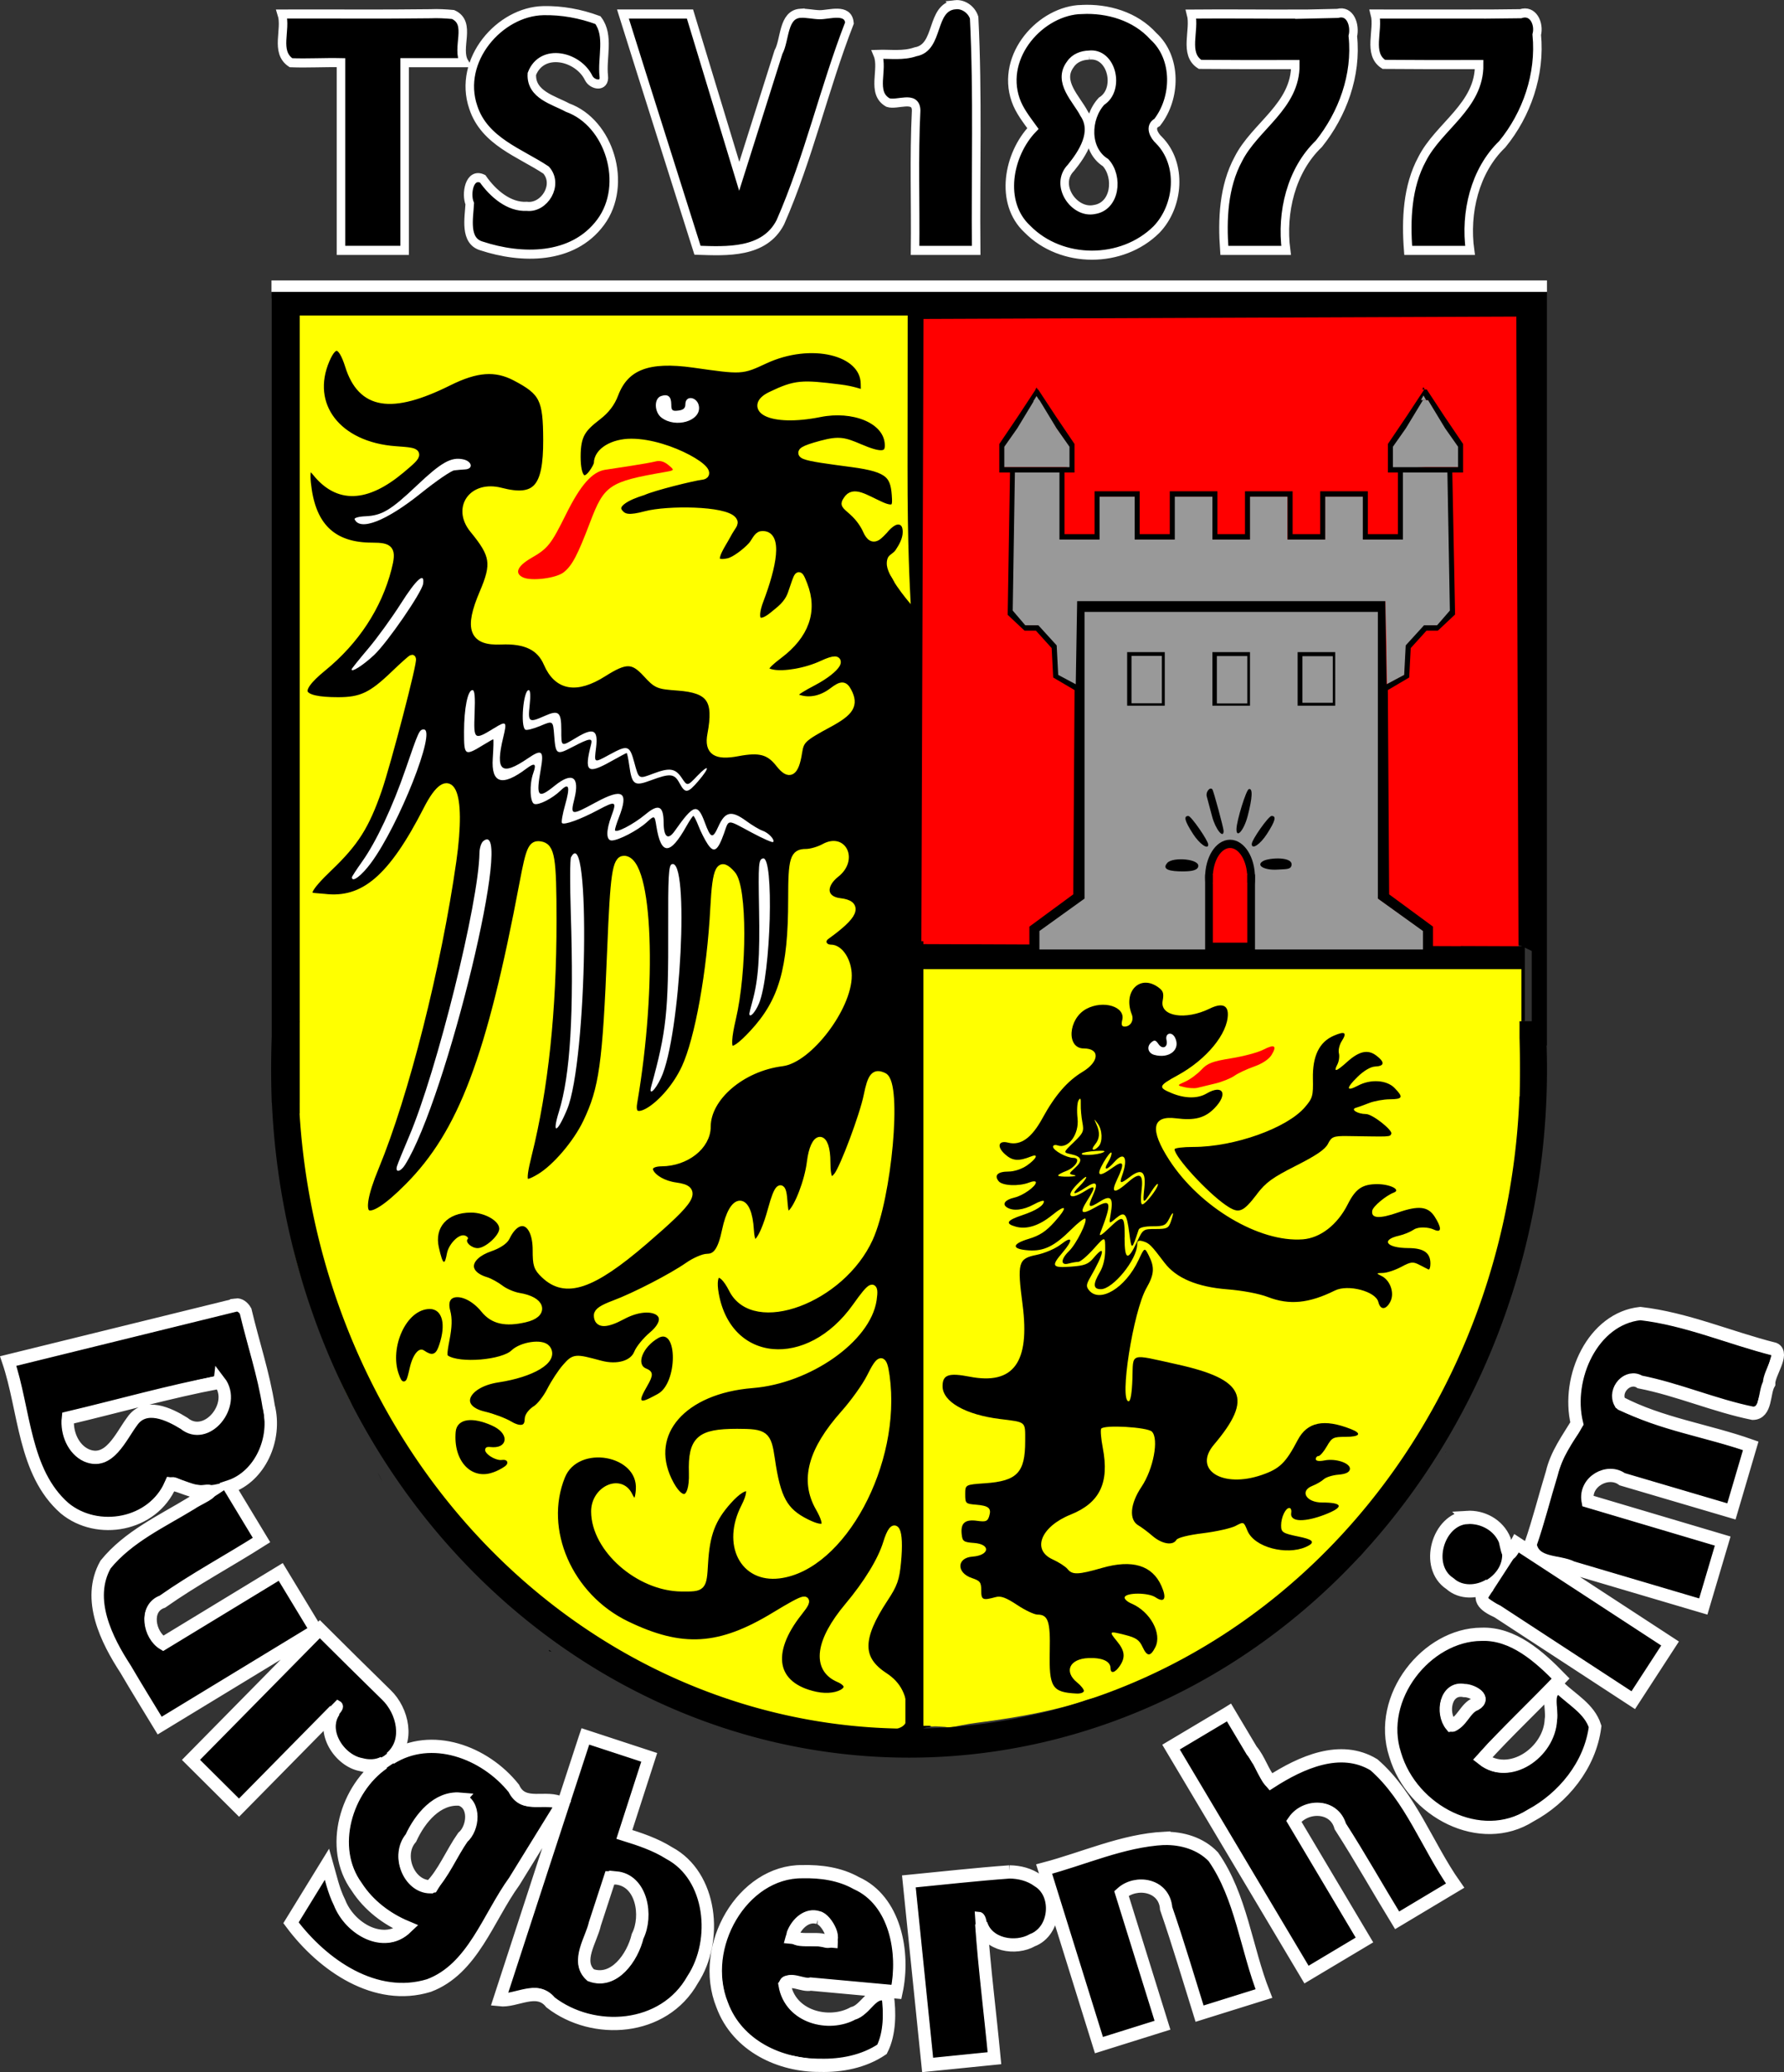
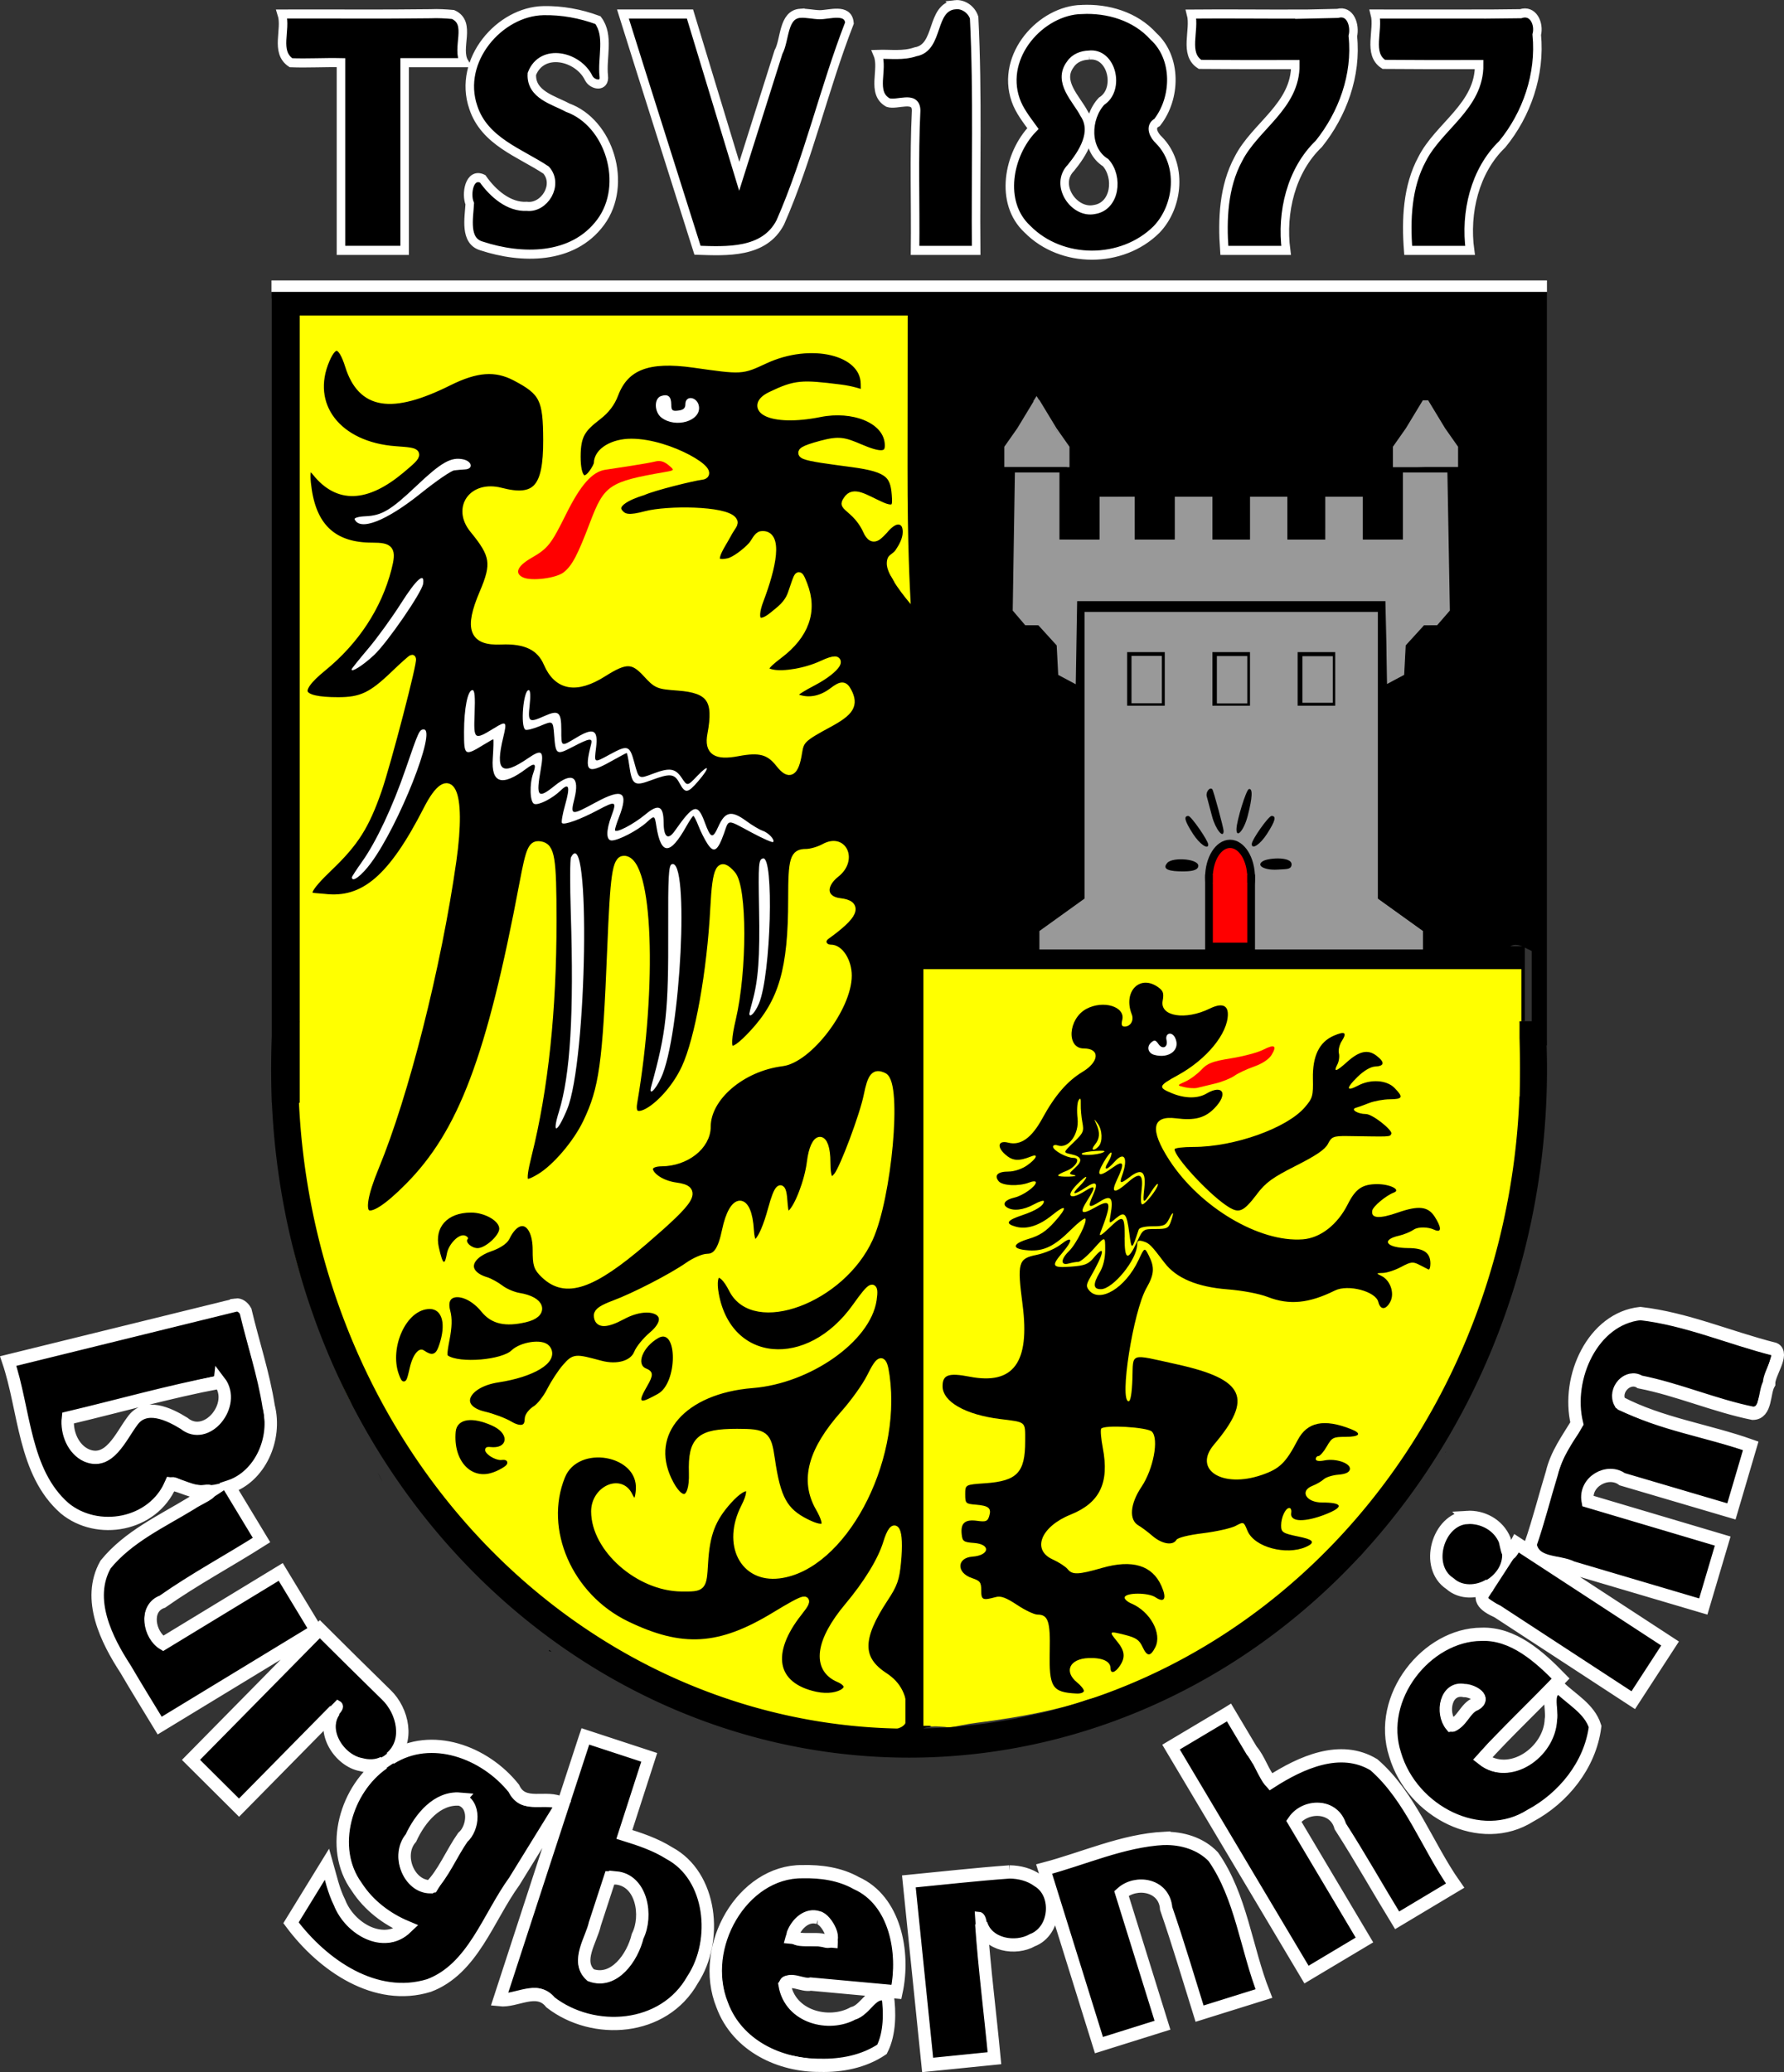
<svg xmlns="http://www.w3.org/2000/svg" xmlns:ns1="http://sodipodi.sourceforge.net/DTD/sodipodi-0.dtd" xmlns:ns2="http://www.inkscape.org/namespaces/inkscape" version="1.1" id="svg1" width="77.802" height="90.355" viewBox="0 0 77.802 90.355" ns1:docname="tsv_wappen_neu_gestreckt.svg" ns2:version="1.3 (0e150ed6c4, 2023-07-21)" ns2:export-filename="tsv_100.png" ns2:export-xdpi="43.654282" ns2:export-ydpi="43.654282">
  <rect x="0" y="0" width="77.802" height="90.355" fill="#333333" stroke="none" />
  <defs id="defs1">
    <ns2:path-effect effect="powerclip" id="path-effect64" is_visible="true" lpeversion="1" inverse="true" flatten="false" hide_clip="false" message="m 125.066,63.542 c 1.05,-1.526 1.208,-2.103 0.575,-2.102 -0.378,5.84e-4 -2.48,2.786 -2.48,3.286 0,0.705 1.057,0.047 1.905,-1.184 z" />
    <clipPath clipPathUnits="userSpaceOnUse" id="clipPath53">
-       <path style="display:inline;fill:none;stroke:#000000;stroke-width:1px;stroke-linecap:butt;stroke-linejoin:miter;stroke-opacity:1" d="M 81.649,76.426 81.924,3.574 156.426,3.299 156.701,76.701 Z" id="path54" ns1:nodetypes="ccccc" />
-     </clipPath>
+       </clipPath>
    <clipPath clipPathUnits="userSpaceOnUse" id="clipPath64">
      <rect style="display:none;fill:#000000;fill-opacity:1;stroke:#000000;stroke-width:3.5;stroke-linecap:square;stroke-dasharray:none" id="rect64" width="176.22" height="87.973" x="-10.172" y="-2.474" d="M -10.172,-2.474 H 166.048 V 85.498 H -10.172 Z" />
      <path id="lpe_path-effect64" style="fill:#000000;fill-opacity:1;stroke:#000000;stroke-width:3.5;stroke-linecap:square;stroke-dasharray:none" class="powerclip" d="M -4.495,5.677 H 165.393 V 176.565 H -4.495 Z M -10.172,-2.474 V 85.498 H 166.048 V -2.474 Z" />
    </clipPath>
  </defs>
  <ns1:namedview id="namedview1" pagecolor="#ffffff" bordercolor="#000000" borderopacity="0.25" ns2:showpageshadow="2" ns2:pageopacity="0.0" ns2:pagecheckerboard="true" ns2:deskcolor="#d1d1d1" ns2:zoom="2" ns2:cx="20.5" ns2:cy="19.75" ns2:window-width="1680" ns2:window-height="979" ns2:window-x="-8" ns2:window-y="-8" ns2:window-maximized="1" ns2:current-layer="g1" showgrid="false" showguides="false">
    <ns2:grid id="grid15" units="px" originx="-8.722" originy="-6.881" spacingx="1" spacingy="1" empcolor="#0099e5" empopacity="0.302" color="#0099e5" opacity="0.149" empspacing="5" dotted="false" gridanglex="30" gridanglez="30" visible="false" />
  </ns1:namedview>
  <g ns2:groupmode="layer" ns2:label="Image" id="g1" transform="matrix(1,0,0,1.069,32.173,35.581)" style="display:inline;stroke-width:0.967" ns2:export-filename="tsv_wappen_bericht_2.svg" ns2:export-xdpi="61.694889" ns2:export-ydpi="61.694889">
    <path id="path5" style="display:inline;stroke-width:0.337" d="m -20.177,-21.393 v 18.425 c 0,8.003 0.006,11.641 0.027,14.319 0.089,-0.042 0.188,-0.06 0.281,-0.093 0.022,0.011 0.044,0.023 0.067,0.033 0.004,-0.015 0.008,-0.03 0.012,-0.046 0.041,-0.131 0.077,-0.264 0.116,-0.396 0.085,-0.243 0.175,-0.371 0.415,-0.372 0.08,-4.53e-4 0.177,0.013 0.295,0.041 0.139,0.033 0.165,0.268 0.187,0.376 0.019,0.198 0.004,0.397 -0.012,0.595 -0.023,0.191 -0.06,0.381 -0.11,0.567 -0.017,0.066 -0.038,0.132 -0.057,0.197 0.132,0.082 0.233,0.267 0.227,0.556 -0.002,0.071 -8.5e-4,0.142 0.007,0.212 0.014,0.101 0.021,0.203 0.027,0.304 0.017,0.283 -0.074,0.472 -0.199,0.564 -0.003,0.051 -0.008,0.101 -0.01,0.152 0.231,0.001 0.432,0.253 0.327,0.691 -0.007,0.029 -0.014,0.057 -0.02,0.086 -0.032,0.122 -0.067,0.242 -0.08,0.367 0.002,0.121 0.004,0.241 0.014,0.362 0.011,0.123 0.024,0.245 0.052,0.366 0.049,0.151 0.117,0.295 0.168,0.445 0.055,0.163 0.102,0.328 0.125,0.499 0.039,0.24 0.064,0.483 0.109,0.723 0.038,0.23 0.057,0.463 0.107,0.691 0.065,0.26 0.145,0.517 0.198,0.78 0.032,0.179 0.067,0.357 0.103,0.535 0.023,0.093 0.037,0.189 0.057,0.283 0.127,0.066 0.244,0.21 0.307,0.447 0.035,0.132 0.065,0.265 0.088,0.399 0.018,0.099 0.044,0.195 0.086,0.288 0.05,0.116 0.105,0.229 0.165,0.34 0.047,0.097 0.111,0.182 0.172,0.27 0.084,0.122 0.132,0.239 0.152,0.344 0.135,0.078 0.246,0.252 0.258,0.536 0.003,0.072 0.001,0.037 0.005,0.104 0.008,0.1 0.02,0.201 0.042,0.3 0.012,0.053 0.029,0.105 0.044,0.158 0.08,-0.004 0.161,-0.022 0.241,-0.022 0.027,-6.9e-5 0.054,0.002 0.081,0.007 0.151,0.029 0.231,0.189 0.313,0.299 0.059,0.09 0.119,0.179 0.192,0.26 0.098,0.13 0.206,0.255 0.28,0.402 0.074,0.148 0.141,0.3 0.187,0.46 0.036,0.126 0.066,0.253 0.114,0.375 0.026,0.064 0.053,0.121 0.106,0.17 0.084,0.104 0.168,0.21 0.223,0.332 0.048,0.121 0.085,0.247 0.082,0.379 -0.003,0.107 -0.018,0.2 -0.042,0.278 0.014,0.042 0.027,0.085 0.042,0.127 0.05,0.134 0.119,0.26 0.172,0.394 0.03,0.075 0.072,0.145 0.109,0.217 0.087,-0.043 0.175,-0.085 0.268,-0.113 0.003,-6.97e-4 0.005,-0.001 0.007,-6.97e-4 0.015,0.003 0.024,0.032 0.035,0.046 0.065,0.081 0.107,0.178 0.152,0.272 0.076,0.147 0.157,0.294 0.257,0.425 0.131,0.169 0.297,0.301 0.48,0.411 0.219,0.149 0.442,0.294 0.652,0.456 0.124,0.099 0.244,0.203 0.359,0.313 0.085,0.076 0.166,0.157 0.26,0.223 0.141,0.094 0.286,0.182 0.432,0.27 0.171,0.107 0.324,0.229 0.431,0.404 0.08,0.124 0.161,0.248 0.218,0.385 0.052,0.124 0.123,0.24 0.172,0.366 0.045,0.103 0.092,0.205 0.129,0.311 0.018,0.052 0.029,0.099 0.033,0.141 0.064,0.033 0.129,0.063 0.193,0.097 0.162,0.088 0.321,0.182 0.478,0.279 0.152,0.095 0.281,0.221 0.415,0.338 0.15,0.122 0.276,0.267 0.415,0.401 0.119,0.12 0.253,0.222 0.391,0.318 0.163,0.103 0.32,0.215 0.48,0.322 0.16,0.107 0.33,0.194 0.5,0.283 0.154,0.088 0.307,0.177 0.459,0.269 0.153,0.091 0.308,0.182 0.458,0.278 0.161,0.098 0.331,0.18 0.498,0.265 0.222,0.111 0.437,0.234 0.656,0.351 0.218,0.107 0.425,0.233 0.629,0.363 0.194,0.109 0.382,0.226 0.566,0.351 0.154,0.104 0.297,0.222 0.453,0.321 0.092,0.049 0.183,0.099 0.274,0.15 0.074,-0.131 0.262,-0.226 0.565,-0.212 0.246,0.012 0.483,0.085 0.717,0.155 0.286,0.083 0.565,0.189 0.841,0.3 0.246,0.098 0.469,0.244 0.694,0.381 0.218,0.149 0.463,0.238 0.709,0.328 0.373,0.139 0.766,0.203 1.155,0.274 0.51,0.083 1.019,0.17 1.53,0.25 0.578,0.079 1.154,0.172 1.73,0.27 0.375,0.051 0.744,0.13 1.116,0.196 0.218,0.034 0.435,0.074 0.653,0.104 0.133,0.018 0.268,0.028 0.402,0.035 l 0.054,0.002 c 0.159,0.006 0.274,0.049 0.368,0.104 0.066,-0.004 0.137,-0.001 0.215,0.01 0.082,0.012 0.165,0.019 0.248,0.024 0.107,0.006 0.214,0.008 0.321,0.009 0.093,0.006 0.184,-0.008 0.276,-0.018 0.061,-0.014 0.117,-0.039 0.181,-0.059 0.062,-0.018 0.128,-0.015 0.192,-0.023 -0.155,-0.257 0.002,-0.47 0.329,-0.473 0.123,-0.001 0.27,0.027 0.433,0.094 0.004,0.001 0.007,0.003 0.011,0.004 0.095,-0.109 0.262,-0.192 0.513,-0.193 0.379,-0.002 0.759,0.004 1.137,-0.004 0.32,-0.008 0.638,-0.043 0.958,-0.059 0.442,-0.012 0.883,-0.022 1.325,-0.042 -0.101,-0.201 0.092,-0.496 0.567,-0.614 0.095,-0.024 0.192,-0.037 0.288,-0.056 0.14,-0.024 0.279,-0.053 0.417,-0.088 0.052,-0.016 0.1,-0.041 0.15,-0.061 0.02,-0.009 0.041,-0.018 0.061,-0.027 0.033,-0.014 0.067,-0.027 0.101,-0.039 0.007,-0.003 0.014,-0.005 0.021,-0.008 0.046,-0.021 0.095,-0.036 0.141,-0.057 0.233,-0.118 0.478,-0.201 0.728,-0.273 0.444,-0.117 0.884,-0.251 1.327,-0.371 0.316,-0.081 0.623,-0.193 0.931,-0.298 0.055,-0.016 0.11,-0.034 0.165,-0.048 0.113,-0.029 0.27,-0.06 0.383,-0.086 0.218,-0.049 0.434,-0.109 0.65,-0.165 0.29,-0.07 0.57,-0.17 0.838,-0.3 0.24,-0.114 0.479,-0.23 0.713,-0.356 0.211,-0.112 0.422,-0.224 0.628,-0.347 0.134,-0.087 0.249,-0.197 0.369,-0.302 0.103,-0.092 0.208,-0.183 0.311,-0.276 0.005,-0.005 0.011,-0.006 0.016,-0.011 0.025,-0.149 0.141,-0.313 0.381,-0.439 0.055,-0.029 0.112,-0.09 0.163,-0.137 0.219,-0.199 0.482,-0.338 0.739,-0.479 0.224,-0.113 0.447,-0.227 0.653,-0.37 0.144,-0.095 0.267,-0.22 0.398,-0.332 0.255,-0.205 0.509,-0.409 0.747,-0.635 0.17,-0.168 0.34,-0.336 0.513,-0.501 0.176,-0.163 0.316,-0.359 0.462,-0.548 0.227,-0.279 0.485,-0.529 0.732,-0.789 0.185,-0.176 0.352,-0.369 0.532,-0.55 0.115,-0.105 0.208,-0.226 0.295,-0.353 0.127,-0.238 0.289,-0.454 0.455,-0.666 0.144,-0.192 0.321,-0.354 0.497,-0.515 0.089,-0.089 0.188,-0.169 0.263,-0.27 0.087,-0.117 0.172,-0.236 0.259,-0.354 0.123,-0.187 0.274,-0.35 0.437,-0.503 0.222,-0.178 0.416,-0.384 0.595,-0.605 0.158,-0.204 0.293,-0.425 0.418,-0.651 0.112,-0.224 0.206,-0.456 0.313,-0.682 0.099,-0.175 0.161,-0.367 0.233,-0.554 0.059,-0.167 0.11,-0.336 0.178,-0.499 0.1,-0.241 0.247,-0.365 0.389,-0.405 0.056,-0.134 0.114,-0.267 0.172,-0.4 0.073,-0.178 0.15,-0.356 0.221,-0.535 0.106,-0.243 0.215,-0.484 0.334,-0.72 0.101,-0.217 0.199,-0.435 0.261,-0.667 0.081,-0.257 0.127,-0.523 0.17,-0.789 0.051,-0.264 0.098,-0.528 0.14,-0.794 0.035,-0.187 0.058,-0.377 0.084,-0.565 0.029,-0.209 0.048,-0.419 0.067,-0.629 0.007,-0.225 -0.003,-0.451 -0.006,-0.676 -0.004,-0.149 -0.006,-0.299 -0.019,-0.447 -0.02,-0.225 0.022,-0.401 0.095,-0.521 -0.043,-0.112 -0.033,-0.072 -0.058,-0.232 -0.008,-0.171 -0.003,-0.343 -0.003,-0.514 0.002,-0.171 0.003,-0.342 0.011,-0.513 0.007,-0.162 0.015,-0.325 0.036,-0.486 0.05,-0.375 0.249,-0.545 0.437,-0.537 0.03,0.001 0.059,0.007 0.087,0.017 -3.5e-5,-0.004 3.5e-5,-0.009 0,-0.014 -10e-4,-0.225 -0.002,-0.449 -0.008,-0.674 -0.006,-0.188 -0.012,-0.376 -0.038,-0.562 -8.4e-5,-4.53e-4 9.1e-5,-9.42e-4 0,-0.001 -0.006,-0.031 -0.013,-0.062 -0.019,-0.093 -0.022,-0.122 -0.04,-0.244 -0.054,-0.366 -0.018,-0.11 -0.037,-0.219 -0.052,-0.33 -0.048,-0.366 -0.078,-0.734 -0.067,-1.103 V 8.914 8.244 7.784 7.265 6.582 5.956 c 0,-0.303 0.115,-0.491 0.259,-0.567 0.07,-0.086 0.19,-0.14 0.349,-0.132 0.107,0.005 0.23,0.037 0.365,0.106 0.099,0.05 0.203,0.09 0.304,0.138 0.139,0.069 0.263,0.164 0.404,0.228 0.053,0.022 0.107,0.044 0.16,0.067 0.012,-2.654 0.026,-4.15 0.035,-8.864 L 35.261,-21.393 H 7.542 Z m 51.063,47.314 c -0.01,0.008 -0.02,0.016 -0.031,0.025 0.003,0.004 0.008,0.006 0.01,0.009 0.007,-0.011 0.014,-0.023 0.02,-0.034 z m -46.577,0.876 c 0.014,0.026 0.026,0.053 0.04,0.079 0.053,0.096 0.108,0.191 0.166,0.284 -0.069,-0.121 -0.138,-0.242 -0.206,-0.363 z m 43.084,3.143 c -0.026,0.024 -0.051,0.049 -0.077,0.073 -0.065,0.061 -0.133,0.118 -0.199,0.178 3.45e-4,0.007 0.001,0.017 0.001,0.025 0.01,-0.011 0.019,-0.023 0.03,-0.034 0.076,-0.079 0.164,-0.163 0.245,-0.241 z m -35.617,4.07 c -0.004,0.016 -0.006,0.032 -0.011,0.047 0.04,0.011 0.08,0.021 0.12,0.032 -0.036,-0.027 -0.073,-0.052 -0.11,-0.079 z M 15.282,36.293 c -0.108,0.014 -0.215,0.036 -0.318,0.071 0.106,-0.023 0.212,-0.048 0.318,-0.071 z m -0.805,1.013 c -0.011,0.002 -0.021,0.005 -0.032,0.007 -0.008,0.002 -0.016,0.005 -0.024,0.007 0.019,-0.005 0.037,-0.01 0.056,-0.015 z" ns2:label="Adler" />
    <path style="display:inline;fill:#ff0000;stroke-width:0.967" d="m 1,0 v 52.844 c 0,25.921 0.002,39.151 0.086,46.375 0.042,3.612 0.103,5.724 0.195,7.17 0.046,0.723 0.1,1.279 0.162,1.773 0.062,0.495 0.132,0.927 0.213,1.402 0.371,2.188 0.785,4.226 1.195,5.936 0.205,0.855 0.41,1.627 0.609,2.295 0.199,0.667 0.392,1.229 0.574,1.664 0.27,0.647 0.506,1.287 0.525,1.42 0.019,0.133 0.161,0.575 0.316,0.982 0.155,0.407 0.28,0.838 0.277,0.959 -0.003,0.126 0.211,0.676 0.559,1.469 0.347,0.793 0.827,1.829 1.352,2.928 1.05,2.198 2.283,4.646 3.01,5.902 0.866,1.496 1.734,3.043 1.93,3.438 0.098,0.197 0.214,0.377 0.322,0.508 0.108,0.131 0.207,0.212 0.273,0.213 0.066,6.9e-4 0.126,0.055 0.17,0.143 0.043,0.087 0.07,0.208 0.07,0.34 0,0.132 0.036,0.253 0.094,0.34 0.058,0.087 0.139,0.141 0.227,0.141 0.088,0 0.167,0.054 0.225,0.141 0.058,0.087 0.094,0.208 0.094,0.34 0,0.132 0.032,0.251 0.082,0.338 0.05,0.087 0.118,0.141 0.193,0.141 0.075,0 0.3,0.225 0.602,0.588 0.302,0.362 0.68,0.862 1.062,1.412 0.369,0.53 0.867,1.159 1.463,1.855 0.596,0.696 1.29,1.46 2.053,2.266 1.526,1.611 3.324,3.385 5.152,5.094 1.828,1.708 3.688,3.351 5.334,4.703 0.823,0.676 1.593,1.279 2.279,1.781 0.687,0.502 1.29,0.904 1.779,1.176 0.704,0.391 1.498,0.893 1.762,1.115 0.289,0.243 1.048,0.724 2.049,1.316 1,0.592 2.24,1.295 3.488,1.98 1.249,0.686 2.507,1.356 3.541,1.881 1.034,0.525 1.842,0.907 2.197,1.018 1.054,0.327 1.525,0.494 2.645,0.939 0.704,0.28 1.874,0.767 2.6,1.082 0.726,0.315 1.967,0.717 2.758,0.895 0.791,0.177 1.852,0.484 2.359,0.68 0.507,0.196 1.174,0.416 1.482,0.488 0.308,0.072 0.883,0.211 1.279,0.309 0.396,0.097 1.295,0.252 1.996,0.344 0.351,0.046 0.709,0.12 1.004,0.203 0.295,0.083 0.528,0.175 0.625,0.256 0.097,0.081 0.204,0.138 0.297,0.162 0.093,0.025 0.173,0.016 0.217,-0.027 0.044,-0.044 0.278,-0.043 0.621,-0.01 0.343,0.033 0.793,0.099 1.27,0.193 0.952,0.188 2.524,0.421 3.492,0.516 0.968,0.095 2.768,0.282 4,0.416 0.839,0.091 1.918,0.159 3.121,0.205 1.203,0.046 2.53,0.071 3.863,0.072 1.333,0.001 2.671,-0.021 3.9,-0.065 1.229,-0.044 2.349,-0.11 3.24,-0.199 1.735,-0.174 3.802,-0.382 4.594,-0.461 0.792,-0.079 2.648,-0.378 4.125,-0.664 1.477,-0.286 3.063,-0.577 3.521,-0.645 0.459,-0.068 1.159,-0.202 1.555,-0.299 0.396,-0.097 1.009,-0.238 1.361,-0.316 0.353,-0.078 0.757,-0.214 0.9,-0.303 0.143,-0.088 1.399,-0.467 2.791,-0.84 0.696,-0.187 1.366,-0.385 1.885,-0.555 0.518,-0.17 0.885,-0.31 0.975,-0.381 0.18,-0.141 1.262,-0.575 2.406,-0.965 0.572,-0.195 1.138,-0.411 1.588,-0.6 0.45,-0.189 0.783,-0.352 0.893,-0.443 0.11,-0.091 0.211,-0.155 0.283,-0.184 0.072,-0.029 0.117,-0.022 0.117,0.025 0,0.054 0.153,0.019 0.424,-0.086 0.27,-0.105 0.657,-0.28 1.127,-0.506 0.94,-0.452 2.208,-1.107 3.52,-1.812 1.312,-0.706 2.667,-1.463 3.783,-2.117 1.116,-0.654 1.993,-1.206 2.346,-1.504 0.264,-0.223 1.058,-0.725 1.762,-1.115 0.49,-0.272 1.093,-0.673 1.779,-1.176 0.687,-0.502 1.456,-1.105 2.279,-1.781 1.646,-1.352 3.506,-2.995 5.334,-4.703 1.828,-1.708 3.627,-3.483 5.152,-5.094 0.763,-0.806 1.457,-1.569 2.053,-2.266 0.596,-0.696 1.094,-1.325 1.463,-1.855 0.383,-0.55 0.761,-1.05 1.062,-1.412 0.302,-0.362 0.526,-0.588 0.602,-0.588 0.075,0 0.144,-0.054 0.193,-0.141 0.05,-0.087 0.082,-0.206 0.082,-0.338 0,-0.132 0.036,-0.253 0.094,-0.34 0.058,-0.087 0.137,-0.141 0.225,-0.141 0.088,0 0.169,-0.054 0.227,-0.141 0.058,-0.087 0.094,-0.208 0.094,-0.34 0,-0.132 0.036,-0.251 0.094,-0.338 0.058,-0.087 0.139,-0.143 0.227,-0.143 0.088,0 0.169,-0.035 0.227,-0.092 0.058,-0.057 0.094,-0.134 0.094,-0.221 0,-0.086 0.129,-0.366 0.336,-0.746 0.207,-0.38 0.491,-0.861 0.805,-1.352 0.363,-0.567 0.797,-1.317 1.262,-2.17 0.465,-0.853 0.962,-1.812 1.449,-2.791 0.488,-0.979 0.966,-1.981 1.396,-2.926 0.43,-0.945 0.812,-1.833 1.105,-2.584 0.498,-1.275 1.024,-2.607 1.168,-2.959 0.144,-0.352 0.282,-0.711 0.305,-0.799 0.022,-0.088 0.283,-0.88 0.58,-1.76 0.387,-1.146 0.825,-2.795 1.244,-4.637 0.42,-1.842 0.82,-3.877 1.133,-5.801 0.122,-0.75 0.217,-1.652 0.293,-3.324 0.076,-1.672 0.133,-4.117 0.178,-7.949 0.089,-7.664 0.13,-20.884 0.18,-44.609 L 160.064,0 h -79.533 z m 0,0 v 52.844 c 0,25.921 0.002,39.151 0.086,46.375 0.042,3.612 0.103,5.724 0.195,7.17 0.046,0.723 0.1,1.279 0.162,1.773 0.062,0.495 0.132,0.927 0.213,1.402 0.371,2.188 0.785,4.226 1.195,5.936 0.205,0.855 0.41,1.627 0.609,2.295 0.199,0.667 0.392,1.229 0.574,1.664 0.27,0.647 0.506,1.287 0.525,1.42 0.019,0.133 0.161,0.575 0.316,0.982 0.155,0.407 0.28,0.838 0.277,0.959 -0.003,0.126 0.211,0.676 0.559,1.469 0.347,0.793 0.827,1.829 1.352,2.928 1.05,2.198 2.283,4.646 3.01,5.902 0.866,1.496 1.734,3.043 1.93,3.438 0.098,0.197 0.214,0.377 0.322,0.508 0.108,0.131 0.207,0.212 0.273,0.213 0.066,6.9e-4 0.126,0.055 0.17,0.143 0.043,0.087 0.07,0.208 0.07,0.34 0,0.132 0.036,0.253 0.094,0.34 0.058,0.087 0.139,0.141 0.227,0.141 0.088,0 0.167,0.054 0.225,0.141 0.058,0.087 0.094,0.208 0.094,0.34 0,0.132 0.032,0.251 0.082,0.338 0.05,0.087 0.118,0.141 0.193,0.141 0.075,0 0.3,0.225 0.602,0.588 0.302,0.362 0.68,0.862 1.062,1.412 0.369,0.53 0.867,1.159 1.463,1.855 0.596,0.696 1.29,1.46 2.053,2.266 1.526,1.611 3.324,3.385 5.152,5.094 1.828,1.708 3.688,3.351 5.334,4.703 0.823,0.676 1.593,1.279 2.279,1.781 0.687,0.502 1.29,0.904 1.779,1.176 0.704,0.391 1.498,0.893 1.762,1.115 0.289,0.243 1.048,0.724 2.049,1.316 1,0.592 2.24,1.295 3.488,1.98 1.249,0.686 2.507,1.356 3.541,1.881 1.034,0.525 1.842,0.907 2.197,1.018 1.054,0.327 1.525,0.494 2.645,0.939 0.704,0.28 1.874,0.767 2.6,1.082 0.726,0.315 1.967,0.717 2.758,0.895 0.791,0.177 1.852,0.484 2.359,0.68 0.507,0.196 1.174,0.416 1.482,0.488 0.308,0.072 0.883,0.211 1.279,0.309 0.396,0.097 1.295,0.252 1.996,0.344 0.351,0.046 0.709,0.12 1.004,0.203 0.295,0.083 0.528,0.175 0.625,0.256 0.097,0.081 0.204,0.138 0.297,0.162 0.093,0.025 0.173,0.016 0.217,-0.027 0.044,-0.044 0.278,-0.043 0.621,-0.01 0.343,0.033 0.793,0.099 1.27,0.193 0.952,0.188 2.524,0.421 3.492,0.516 0.968,0.095 2.768,0.282 4,0.416 0.839,0.091 1.918,0.159 3.121,0.205 1.203,0.046 2.53,0.071 3.863,0.072 1.333,0.001 2.671,-0.021 3.9,-0.065 1.229,-0.044 2.349,-0.11 3.24,-0.199 1.735,-0.174 3.802,-0.382 4.594,-0.461 0.792,-0.079 2.648,-0.378 4.125,-0.664 1.477,-0.286 3.063,-0.577 3.521,-0.645 0.459,-0.068 1.159,-0.202 1.555,-0.299 0.396,-0.097 1.009,-0.238 1.361,-0.316 0.353,-0.078 0.757,-0.214 0.9,-0.303 0.143,-0.088 1.399,-0.467 2.791,-0.84 0.696,-0.187 1.366,-0.385 1.885,-0.555 0.518,-0.17 0.885,-0.31 0.975,-0.381 0.18,-0.141 1.262,-0.575 2.406,-0.965 0.572,-0.195 1.138,-0.411 1.588,-0.6 0.45,-0.189 0.783,-0.352 0.893,-0.443 0.11,-0.091 0.211,-0.155 0.283,-0.184 0.072,-0.029 0.117,-0.022 0.117,0.025 0,0.054 0.153,0.019 0.424,-0.086 0.27,-0.105 0.657,-0.28 1.127,-0.506 0.94,-0.452 2.208,-1.107 3.52,-1.812 1.312,-0.706 2.667,-1.463 3.783,-2.117 1.116,-0.654 1.993,-1.206 2.346,-1.504 0.264,-0.223 1.058,-0.725 1.762,-1.115 0.49,-0.272 1.093,-0.673 1.779,-1.176 0.687,-0.502 1.456,-1.105 2.279,-1.781 1.646,-1.352 3.506,-2.995 5.334,-4.703 1.828,-1.708 3.627,-3.483 5.152,-5.094 0.763,-0.806 1.457,-1.569 2.053,-2.266 0.596,-0.696 1.094,-1.325 1.463,-1.855 0.383,-0.55 0.761,-1.05 1.062,-1.412 0.302,-0.362 0.526,-0.588 0.602,-0.588 0.075,0 0.144,-0.054 0.193,-0.141 0.05,-0.087 0.082,-0.206 0.082,-0.338 0,-0.132 0.036,-0.253 0.094,-0.34 0.058,-0.087 0.137,-0.141 0.225,-0.141 0.088,0 0.169,-0.054 0.227,-0.141 0.058,-0.087 0.094,-0.208 0.094,-0.34 0,-0.132 0.036,-0.251 0.094,-0.338 0.058,-0.087 0.139,-0.143 0.227,-0.143 0.088,0 0.169,-0.035 0.227,-0.092 0.058,-0.057 0.094,-0.134 0.094,-0.221 0,-0.086 0.129,-0.366 0.336,-0.746 0.207,-0.38 0.491,-0.861 0.805,-1.352 0.363,-0.567 0.797,-1.317 1.262,-2.17 0.465,-0.853 0.962,-1.812 1.449,-2.791 0.488,-0.979 0.966,-1.981 1.396,-2.926 0.43,-0.945 0.812,-1.833 1.105,-2.584 0.498,-1.275 1.024,-2.607 1.168,-2.959 0.144,-0.352 0.282,-0.711 0.305,-0.799 0.022,-0.088 0.283,-0.88 0.58,-1.76 0.387,-1.146 0.825,-2.795 1.244,-4.637 0.42,-1.842 0.82,-3.877 1.133,-5.801 0.122,-0.75 0.217,-1.652 0.293,-3.324 0.076,-1.672 0.133,-4.117 0.178,-7.949 0.089,-7.664 0.13,-20.884 0.18,-44.609 L 160.064,0 h -79.533 z" id="path5-7" clip-path="url(#clipPath53)" transform="matrix(0.347,0,0,0.35,-20.325,-21.526)" ns2:label="Burghintergrund_rot" />
    <rect style="display:inline;fill:#999999;stroke:#000000;stroke-width:0;stroke-linecap:square" id="rect1" width="13.549" height="10.812" x="14.702" y="-9.761" ns2:label="Burg_roten Hintergrund_abdecken" />
    <g id="g2" transform="matrix(0.082,0,0,0.082,10.314,-18.057)" style="display:inline;stroke-width:4.13" ns2:label="Burg">
      <path style="display:inline;fill:#999999;fill-opacity:1;stroke-width:4.13" d="m 33.793,282.034 v -4.632 l 12.07,-8.069 12.07,-8.069 v -71.299 -71.299 h 78.455 78.455 v 71.299 71.299 l 12.07,8.069 12.07,8.069 v 4.632 4.632 H 193.386 147.788 L 147.715,269 l -0.073,-17.667 -2.298,-5.962 -2.298,-5.962 -3.509,-1.958 -3.509,-1.958 -3.359,2.188 -3.359,2.188 -2.16,6.304 -2.16,6.304 v 17.096 17.096 H 79.391 33.793 Z M 100.849,152 V 138.667 H 90.79 80.732 V 152 165.333 h 10.058 10.058 z m 45.598,0 V 138.667 H 136.388 126.33 V 152 165.333 h 10.058 10.058 z m 45.598,0 V 138.667 H 181.986 171.928 V 152 165.333 h 10.058 10.058 z M 48.545,152.33 43.851,150 l -0.408,-7.333 -0.408,-7.333 -4.893,-5 -4.893,-5 H 29.749 26.248 L 22.88,121.667 19.512,118 20.095,83.667 20.678,49.333 h 11.922 13.506 l 0.176,16.667 -0.528,16.337 9.497,0.329 H 65.98 V 72 61.333 h 9.388 l 10.62,-0.165 -0.352,10.667 0.176,10.667 9.673,0.165 H 106.213 V 72 61.333 h 10.058 11.115 v 10.337 l -0.176,10.831 9.178,0.165 h 10.058 V 72 61.333 h 10.058 10.058 v 10.667 10.667 h 10.058 10.058 V 72 61.333 h 10.058 10.058 v 10.667 10.667 h 10.729 l 9.849,-0.329 v -16.502 l -0.176,-16.667 12.954,0.165 h 11.898 l 0.657,34.333 0.657,34.333 -3.418,3.667 -3.418,3.667 h -3.5 l -3.148,0.823 -5.245,4.177 -4.893,5 -0.408,7.333 -0.408,7.333 -4.694,2.33 -4.694,2.33 -0.369,-20.664 -0.369,-20.664 H 136.388 53.978 l 0.687,20.664 -0.017,21.981 z M 15.018,41.592 v -5.074 l 3.47,-4.592 3.47,-4.592 4.56,-7 4.56,-7 h 1.374 1.374 l 4.56,7 4.56,7 3.47,4.592 3.47,4.592 v 5.074 5.074 H 32.452 15.018 Z m 206.464,-0.329 0.704,-5.568 3.646,-4.757 3.822,-4.592 4.384,-7 4.208,-6.012 h 2.079 1.374 l 4.56,7 4.56,7 3.47,4.592 3.47,4.592 v 5.074 5.074 h -17.434 l -17.963,0.659 z" id="path4-6" ns2:label="Burgfüllung" ns1:nodetypes="ccccccccccccccccccccccccccccccccccccccccccccccccccccccccccccccccccccccccccccccccccccccccccccccccccccccccccccccccccccccccccccccccccccccccccccccccccccccccccccccccccccc" />
      <path style="fill:#999999;stroke:#999999;stroke-width:0;stroke-linecap:butt;stroke-linejoin:miter;stroke-dasharray:none;stroke-opacity:1" d="m 96.299,12.955 3.71,5.244 v 2.699 l 0.701,-0.231 -0.165,-2.738 -3.916,-5.437 z" id="path9" transform="matrix(4.27,0,0,4.27,-377.713,-41.268)" ns2:label="Linke_Spitze_roten Hintergrund_abdecken" />
      <path style="display:inline;fill:#000000;fill-opacity:1;stroke-width:4.13" d="m 0,288 v -1.333 h 14.667 14.667 v -5.726 -5.726 l 11.667,-8.027 11.667,-8.027 0.349,-50.805 0.349,-50.805 -5.682,-3.127 -5.682,-3.127 -0.408,-7.315 -0.408,-7.315 L 36.997,132.333 32.81,128 h -3.025 -3.025 l -4.485,-3.938 -4.485,-3.938 0.617,-35.395 0.617,-35.395 h -2.845 -2.845 v -7.093 -7.093 l 5,-6.922 5,-6.922 L 28,14.666 32.667,8.029 H 33.333 34 l 4.667,6.637 4.667,6.637 5,6.922 5,6.922 v 7.093 7.093 h -2.667 -2.667 v 15.333 15.333 h 8 8 V 69.333 58.667 h 12 12 v 10.667 10.667 h 8 H 104 V 69.333 58.667 h 12.667 12.667 V 69.333 80 H 136.667 144 V 69.333 58.667 h 12.667 12.667 V 69.333 80 H 176.667 184 V 69.333 58.667 h 12.667 12.667 v 10.667 10.667 h 8 8 V 64.667 49.333 H 222.667 220 v -7.093 -7.093 l 5,-6.922 5,-6.922 4.667,-6.637 4.667,-6.637 H 240 h 0.667 l 4.667,6.637 4.667,6.637 5,6.922 5,6.922 v 7.093 7.093 h -2.868 -2.868 l 0.735,35.312 0.735,35.312 -4.58,4.021 L 246.574,128 h -3.025 -3.025 l -4.187,4.333 -4.187,4.333 -0.408,7.315 -0.408,7.315 -5.682,3.127 -5.682,3.127 0.349,50.805 0.349,50.805 11.667,8.027 L 244,275.215 v 5.726 5.726 h 10.667 10.667 V 288 289.333 H 132.667 0 Z m 125.333,-18.429 v -17.096 l 2.148,-6.304 2.148,-6.304 3.339,-2.188 3.339,-2.188 3.489,1.958 3.489,1.958 2.285,5.962 2.285,5.962 L 147.927,269 148,286.667 h 45.333 45.333 v -4.632 -4.632 l -12,-8.069 -12,-8.069 v -71.299 -71.299 h -78 -78 v 71.299 71.299 l -12,8.069 -12,8.069 v 4.632 4.632 H 80 125.333 Z M 81.333,152 v -13.333 h 10 10 V 152 165.333 h -10 -10 z m 45.333,0 v -13.333 h 10 10 V 152 165.333 h -10 -10 z M 172,152 v -13.333 h 10 10 V 152 165.333 h -10 -10 z m -35.333,-38.667 h 81.932 l 0.367,20.664 0.367,20.664 L 224,152.33 228.667,150 l 0.406,-7.333 0.406,-7.333 4.865,-5 4.865,-5 h 3.48 3.48 l 3.398,-3.667 L 252.963,118 252.31,83.667 251.657,49.333 H 239.829 228 V 66 82.667 H 217.333 206.667 V 72 61.333 h -10 -10 v 10.667 10.667 h -10 -10 V 72 61.333 h -10 -10 v 10.667 10.667 h -10 -10 V 72 61.333 h -10 -10 V 72 82.667 H 96 85.333 V 72 61.333 H 76 66.667 V 72 82.667 H 56 45.333 V 66 49.333 H 33.481 21.628 L 21.048,83.667 20.469,118 l 3.348,3.667 3.348,3.667 h 3.48 3.48 l 4.865,5 4.865,5 0.406,7.333 0.406,7.333 4.667,2.33 4.667,2.33 0.367,-20.664 0.367,-20.664 z M 50.667,41.592 v -5.074 l -3.45,-4.592 -3.45,-4.592 -4.534,-7 -4.534,-7 h -1.366 -1.366 l -4.534,7 -4.534,7 -3.45,4.592 L 16,36.518 v 5.074 5.074 h 17.333 17.333 z m 206.667,0 v -5.074 l -3.45,-4.592 -3.45,-4.592 -4.534,-7 -4.534,-7 H 240 238.634 l -4.534,7 -4.534,7 -3.45,4.592 -3.45,4.592 v 5.074 5.074 H 240 257.333 Z" id="path2-1" ns2:label="Burgrand" />
      <rect style="fill:#999999;stroke:#999999;stroke-width:2.065;stroke-linecap:square" id="rect6" width="14.099" height="21.502" x="84.668" y="141.589" ns2:label="Fenster_links" />
      <rect style="display:inline;fill:#999999;stroke:#999999;stroke-width:2.065;stroke-linecap:square" id="rect7" width="14.099" height="21.502" x="130.087" y="141.66" ns2:label="Fenster_Mitte" ns2:transform-center-x="2.037227" ns2:transform-center-y="-0.45785234" />
      <rect style="display:inline;fill:#999999;stroke:#999999;stroke-width:2.065;stroke-linecap:square" id="rect8" width="14.099" height="21.103" x="175.58" y="141.732" ns2:label="Fenster_rechts" ns2:transform-center-x="2.037227" ns2:transform-center-y="-0.44934677" />
    </g>
    <path style="display:inline;fill:#000000;stroke-width:0.337" d="m 24.143,2.039 c 0.139,-0.402 -0.969,-0.343 -1.227,-0.205 -0.35,0.187 0.077,0.383 0.61,0.352 0.364,-0.022 0.568,-0.003 0.617,-0.147 z" id="path124" ns2:label="Torbogenstrahl_6" ns1:nodetypes="ssss" />
    <path style="display:inline;fill:#000000;stroke-width:0.337" d="m 23.081,0.729 c 0.366,-0.532 0.421,-0.733 0.201,-0.733 -0.132,2.0362e-4 -0.865,0.971 -0.865,1.146 0,0.246 0.369,0.016 0.664,-0.413 z" id="path126" ns2:label="Torbogenstrahl_5" />
    <path style="display:inline;fill:#000000;stroke-width:0.337" d="m 22.235,0.016 c 0.215,-0.765 0.234,-1.172 0.052,-1.112 -0.117,0.039 -0.526,1.277 -0.536,1.621 -0.012,0.415 0.323,0.062 0.483,-0.509 z" id="path128" ns2:label="Torbogenstrahl_4" />
    <path style="display:inline;fill:#000000;stroke-width:0.337" d="m 21.19,0.608 c 0,-0.119 -0.443,-1.651 -0.492,-1.699 -0.109,-0.109 -0.295,0.111 -0.244,0.287 0.03,0.102 0.136,0.475 0.236,0.827 0.145,0.513 0.5,0.928 0.5,0.584 z" id="path127" ns2:label="Torbogenstrahl_3" />
    <path style="display:inline;fill:#000000;stroke-width:0.337" d="m 20.52,1.166 c 0,-0.16 -0.745,-1.166 -0.865,-1.168 -0.221,-0.003 -0.165,0.199 0.201,0.731 0.282,0.41 0.664,0.661 0.664,0.437 z" id="path125" ns2:label="Torbogenstrahl_2" />
    <path style="display:inline;fill:#000000;stroke-width:0.337" d="M 20.078,2.079 C 20.205,1.747 18.98,1.656 18.738,1.908 c -0.27,0.281 0.132,0.35 0.666,0.35 0.364,0 0.619,-0.037 0.674,-0.179 z" id="path123" ns2:label="Torbogenstrahl_1" ns1:nodetypes="ssss" />
    <ellipse style="display:inline;fill:#ff0000;stroke:#000000;stroke-width:0.337;stroke-linecap:square;stroke-dasharray:none" id="path13" cx="21.47" cy="2.51" rx="0.919" ry="1.375" ns2:label="Torbogen" />
    <path style="display:inline;fill:#ffffff;stroke-width:0.337" d="m -3.318,-16.244 c -0.325,-0.228 -0.341,-0.786 -0.026,-0.886 0.303,-0.096 0.447,0.016 0.447,0.348 0,0.239 0.044,0.275 0.307,0.244 0.221,-0.025 0.307,-0.098 0.307,-0.258 2.622e-4,-0.397 0.549,-0.299 0.595,0.106 0.066,0.582 -1.014,0.877 -1.63,0.445 z" id="path140" ns2:label="Adlerauge" />
    <rect style="display:inline;fill:#000000;fill-opacity:1;stroke:#000000;stroke-width:1.18;stroke-linecap:square;stroke-dasharray:none" id="rect67" width="1.613" height="1.874" x="32.123" y="5.9" ns2:label="Trennung_Burg_Baer_schwarz" />
    <path id="Baerhinte4rgrund_gelb" style="display:inline;fill:#ffff00;stroke-width:0.337" d="M 7.703,6.244 V 21.696 c 0,12.123 -0.163,14.963 0.746,15.442 0.068,-0.006 0.136,-0.009 0.204,-0.009 0.127,0.008 0.254,0.018 0.381,0.023 0.063,0.006 0.124,0.017 0.186,0.03 0.33,-0.051 0.723,-0.142 1.21,-0.199 1.962,-0.229 3.691,-0.565 4.772,-0.928 0.094,-0.031 0.284,-0.076 0.422,-0.099 0.841,-0.14 5.188,-1.967 5.58,-2.345 0.083,-0.08 0.219,-0.145 0.303,-0.145 0.084,0 0.17,-0.038 0.191,-0.084 0.021,-0.046 0.217,-0.173 0.436,-0.283 1.42,-0.711 4.313,-3.071 5.681,-4.634 0.281,-0.321 0.626,-0.693 0.767,-0.825 0.141,-0.132 0.256,-0.301 0.256,-0.375 0,-0.074 0.077,-0.164 0.171,-0.2 0.094,-0.035 0.17,-0.141 0.17,-0.235 0,-0.094 0.045,-0.171 0.1,-0.171 0.25,0 2.312,-3.398 2.914,-4.804 1.525,-3.558 1.986,-6.355 1.986,-12.062 V 6.244 H 20.941 Z" />
    <path style="display:inline;fill:#ff0000;stroke-width:0.337" d="m 20.824,10.911 c 0.307,-0.071 0.683,-0.213 0.837,-0.316 0.153,-0.103 0.539,-0.272 0.856,-0.376 0.356,-0.117 0.648,-0.297 0.762,-0.472 0.252,-0.384 0.134,-0.454 -0.364,-0.214 -0.229,0.111 -0.858,0.268 -1.397,0.349 -0.825,0.125 -1.031,0.199 -1.303,0.471 -0.178,0.178 -0.49,0.393 -0.694,0.478 -0.371,0.155 -0.371,0.155 -0.036,0.229 0.184,0.041 0.435,0.053 0.558,0.027 0.123,-0.026 0.474,-0.106 0.781,-0.177 z" id="Baerzunge" />
    <path style="display:inline;fill:#000000;stroke-width:0.337" d="m 28.462,19.805 c 0.191,-0.342 -0.002,-0.868 -0.383,-1.044 -0.245,-0.113 -0.242,-0.118 0.063,-0.125 0.174,-0.004 0.53,-0.115 0.792,-0.246 0.421,-0.211 0.511,-0.221 0.788,-0.087 0.172,0.083 0.352,0.169 0.4,0.191 0.048,0.022 0.087,-0.085 0.087,-0.239 0,-0.442 -0.289,-0.631 -0.967,-0.633 -0.953,-0.003 -1.214,-0.335 -0.399,-0.506 0.206,-0.043 0.495,-0.155 0.643,-0.248 0.208,-0.131 0.648,-0.098 0.863,-0.004 0.413,0.181 0.307,-0.141 0.047,-0.521 -0.287,-0.421 -0.701,-0.465 -1.597,-0.173 -0.822,0.269 -1.19,0.244 -1.126,-0.077 0.035,-0.174 0.599,-0.614 0.943,-0.736 0.32,-0.113 -0.168,-0.343 -0.726,-0.343 -0.651,0 -0.944,0.188 -1.287,0.824 -0.449,0.833 -1.194,1.375 -1.964,1.428 -1.889,0.131 -4.475,-1.304 -5.812,-3.225 -0.868,-1.248 -0.769,-1.838 0.288,-1.712 0.814,0.098 1.261,-0.012 1.679,-0.414 0.607,-0.582 0.368,-0.99 -0.349,-0.596 -0.386,0.212 -0.937,0.207 -1.509,-0.012 -0.617,-0.237 -0.595,-0.3 0.25,-0.732 1.261,-0.645 2.189,-1.701 2.189,-2.491 0,-0.382 -0.279,-0.464 -0.787,-0.231 C 19.52,8.342 18.408,8.173 18.531,7.541 18.592,7.227 18.559,7.132 18.336,6.982 17.539,6.446 16.794,7.159 17.183,8.085 c 0.106,0.252 -0.049,0.502 -0.311,0.502 -0.125,0 -0.153,-0.075 -0.102,-0.272 0.141,-0.54 -0.821,-0.818 -1.561,-0.451 -0.801,0.398 -0.889,1.616 -0.117,1.616 0.717,0 0.683,0.54 -0.06,0.958 -0.657,0.37 -1.2,0.958 -1.741,1.885 -0.471,0.808 -0.953,1.13 -1.497,0.999 -0.435,-0.105 -0.507,0.169 -0.128,0.482 0.323,0.266 0.58,0.284 1.133,0.079 0.339,-0.126 0.227,0.099 -0.182,0.367 -0.224,0.146 -0.56,0.251 -0.806,0.251 -0.474,0 -0.641,0.153 -0.431,0.395 0.161,0.186 0.883,0.215 1.325,0.054 0.171,-0.062 0.298,-0.066 0.298,-0.008 0,0.166 -0.568,0.543 -0.934,0.62 -0.406,0.086 -0.554,0.265 -0.33,0.4 0.265,0.161 0.719,0.114 1.179,-0.123 0.239,-0.123 0.434,-0.179 0.434,-0.125 0,0.173 -0.341,0.378 -0.942,0.566 -0.684,0.214 -0.762,0.346 -0.279,0.47 0.471,0.121 1.012,-0.04 1.576,-0.468 0.644,-0.49 0.7,-0.343 0.105,0.276 -0.371,0.386 -0.647,0.555 -1.121,0.688 -0.755,0.211 -0.756,0.422 -0.004,0.469 0.664,0.042 1.124,-0.168 1.854,-0.848 0.302,-0.281 0.58,-0.482 0.617,-0.447 0.107,0.103 -0.394,1.039 -0.707,1.322 -0.368,0.332 -0.38,0.603 -0.023,0.511 0.144,-0.037 0.335,-0.068 0.425,-0.069 0.09,-6.97e-4 0.391,-0.239 0.668,-0.529 0.505,-0.528 0.505,-0.528 0.504,0.028 -2.79e-4,0.358 -0.083,0.685 -0.232,0.921 -0.309,0.487 -0.297,0.695 0.043,0.695 0.528,0 1.581,-1.21 1.584,-1.821 6.97e-4,-0.157 0.06,-0.186 0.263,-0.13 0.263,0.074 0.348,0.153 0.927,0.87 0.507,0.628 1.424,0.991 2.746,1.087 0.657,0.048 1.388,0.177 1.762,0.313 0.937,0.339 1.794,0.261 2.924,-0.264 0.571,-0.266 1.782,0.032 1.895,0.466 0.088,0.338 0.333,0.332 0.525,-0.013 z" id="Baeroberteil_Hand_unten" ns1:nodetypes="ccssssscssssscssssssssssssscssssssssssssssssssssssssssssscsssscsssssscc" />
    <path style="display:inline;fill:#000000;stroke-width:0.337" d="m 15.097,35.687 c 0,-0.068 -0.131,-0.222 -0.291,-0.343 -0.595,-0.45 -0.338,-0.971 0.494,-0.999 0.61,-0.021 0.959,0.132 0.959,0.419 0,0.231 0.197,0.185 0.4,-0.094 0.256,-0.351 0.226,-0.617 -0.114,-1.005 -0.369,-0.421 -0.356,-0.431 0.354,-0.263 0.471,0.112 0.614,0.204 0.756,0.49 0.198,0.399 0.341,0.403 0.555,0.013 0.306,-0.558 -0.218,-1.457 -1.04,-1.784 -0.186,-0.074 -0.319,-0.19 -0.295,-0.259 0.067,-0.194 1.033,-0.192 1.344,0.004 0.394,0.247 0.503,0.053 0.259,-0.463 -0.398,-0.842 -1.271,-1.09 -2.589,-0.735 -1.045,0.281 -1.296,0.289 -1.504,0.047 -0.088,-0.102 -0.382,-0.28 -0.654,-0.396 -0.919,-0.391 -0.509,-1.338 0.79,-1.827 1.271,-0.479 1.692,-1.296 1.4,-2.717 -0.076,-0.373 -0.108,-0.726 -0.071,-0.784 0.11,-0.171 2.019,-0.068 2.214,0.119 0.311,0.299 0.063,1.529 -0.454,2.249 -0.503,0.701 -0.557,1.352 -0.131,1.578 0.128,0.068 0.404,0.261 0.614,0.43 0.409,0.328 0.885,0.401 1.037,0.158 0.056,-0.09 0.516,-0.198 1.16,-0.272 0.587,-0.068 1.227,-0.203 1.422,-0.299 0.354,-0.175 0.355,-0.175 0.513,0.188 0.307,0.704 1.717,1.011 2.54,0.676 0.536,-0.217 0.214,-0.327 -0.282,-0.423 -0.72,-0.139 -0.785,-0.177 -0.785,-0.462 0,-0.329 0.192,-0.71 0.358,-0.71 0.064,0 0.102,0.085 0.083,0.188 -0.077,0.425 0.663,0.37 1.445,0.09 0.912,-0.327 0.782,-0.501 -0.101,-0.501 -0.696,0 -0.988,-0.472 -0.419,-0.68 0.176,-0.064 0.398,-0.185 0.494,-0.268 0.096,-0.083 0.383,-0.168 0.639,-0.187 0.317,-0.025 0.475,-0.094 0.5,-0.218 0.048,-0.243 -0.595,-0.456 -1.101,-0.364 -0.249,0.045 -0.386,0.025 -0.386,-0.055 0,-0.068 0.054,-0.124 0.12,-0.124 0.066,0 0.228,-0.176 0.36,-0.391 0.222,-0.362 0.282,-0.391 0.81,-0.391 0.632,0 0.739,-0.134 0.25,-0.314 -1.182,-0.437 -1.914,-0.295 -2.331,0.449 -0.518,0.926 -0.782,1.166 -1.558,1.417 -1.722,0.558 -3.021,-0.208 -2.092,-1.234 1.719,-1.898 1.343,-2.664 -1.605,-3.274 -2.109,-0.436 -1.911,-0.495 -1.951,0.585 -0.021,0.58 -0.081,0.92 -0.163,0.92 -0.419,0 0.196,-3.667 0.773,-4.613 0.343,-0.563 0.366,-0.845 0.108,-1.325 -0.187,-0.348 -0.187,-0.348 -0.453,0.181 -0.569,1.134 -1.69,1.77 -2.16,1.226 -0.13,-0.151 -0.121,-0.234 0.061,-0.53 0.607,-0.986 0.682,-1.388 0.146,-0.791 -0.236,0.263 -0.39,0.319 -0.994,0.361 -0.826,0.057 -0.874,-0.018 -0.366,-0.574 0.478,-0.522 0.439,-0.708 -0.071,-0.335 -0.24,0.176 -0.701,0.361 -1.075,0.432 -0.786,0.15 -0.835,0.314 -0.596,2.028 0.328,2.36 -0.398,3.283 -2.309,2.937 -0.917,-0.166 -1.18,-0.08 -1.18,0.389 0,0.63 0.995,1.162 2.499,1.337 1.167,0.136 1.104,0.085 1.104,0.9 0,1.286 -0.348,1.63 -1.744,1.721 -0.872,0.057 -0.872,0.057 -0.872,0.447 0,0.375 0.018,0.392 0.465,0.426 0.563,0.043 0.688,0.144 0.581,0.469 -0.071,0.214 -0.142,0.24 -0.53,0.19 -0.528,-0.068 -0.724,0.094 -0.669,0.555 0.034,0.283 0.086,0.317 0.539,0.348 0.74,0.051 0.681,0.506 -0.072,0.558 -0.689,0.048 -0.704,0.66 -0.022,0.874 0.358,0.112 0.407,0.172 0.407,0.502 0,0.393 0.058,0.418 0.639,0.272 0.218,-0.055 0.449,0.026 0.926,0.322 0.349,0.217 0.748,0.394 0.887,0.394 0.465,0 0.564,0.274 0.536,1.48 -0.035,1.492 0.097,1.689 1.168,1.74 0.176,0.008 0.32,-0.04 0.32,-0.108 z" id="Baerunterteil" ns1:nodetypes="cscssssssssssssssssssssssssssssssssscssssssssssssssssssssssssssssssssssssssssssscc" />
    <path style="display:inline;fill:#ffffff;stroke-width:0.337" d="m 18.157,9.739 c -0.265,-0.07 -0.333,-0.33 -0.13,-0.498 0.144,-0.119 0.198,-0.109 0.321,0.059 0.177,0.242 0.427,0.128 0.352,-0.16 -0.074,-0.285 0.228,-0.368 0.371,-0.102 0.26,0.485 -0.251,0.877 -0.913,0.702 z" id="Baerauge_white" />
    <path style="display:inline;fill:#000000;stroke-width:0.337" d="m 22.637,15.426 c 0.398,-0.485 0.679,-0.676 1.706,-1.162 0.89,-0.421 1.276,-0.668 1.397,-0.892 0.152,-0.282 0.227,-0.326 0.836,-0.319 1.866,0.022 1.879,0.05 1.929,-0.103 0.045,-0.139 -0.814,-0.793 -1.11,-0.795 -0.361,-0.002 -0.684,-0.19 -0.438,-0.254 0.094,-0.025 0.354,-0.112 0.578,-0.195 0.224,-0.082 0.629,-0.151 0.901,-0.153 0.569,-0.004 0.604,-0.081 0.209,-0.461 -0.341,-0.327 -1.043,-0.37 -1.591,-0.098 -0.524,0.26 -0.535,0.112 -0.026,-0.353 0.277,-0.253 0.573,-0.416 0.77,-0.424 0.412,-0.017 0.433,-0.173 0.058,-0.442 -0.374,-0.268 -0.753,-0.191 -1.291,0.263 -0.465,0.392 -0.597,0.423 -0.416,0.099 0.072,-0.129 0.103,-0.336 0.069,-0.46 -0.034,-0.124 0.021,-0.347 0.122,-0.494 0.243,-0.356 0.146,-0.42 -0.341,-0.225 -0.635,0.255 -0.935,0.827 -0.915,1.751 0.015,0.712 -0.01,0.796 -0.35,1.168 -0.781,0.853 -3.082,1.62 -4.863,1.62 -0.45,0 -0.819,0.043 -0.819,0.095 0,0.311 1.424,1.762 2.245,2.287 0.555,0.355 0.729,0.296 1.343,-0.452 z" id="Baerhand_oben" ns1:nodetypes="ssssssssssssssssscsscsssss" />
    <path style="display:inline;fill:#ffff00;stroke-width:0.337" d="m 16.875,17.187 c 0,-0.914 -0.053,-0.942 -0.69,-0.372 -0.321,0.287 -0.438,0.349 -0.375,0.195 0.52,-1.256 0.487,-1.422 -0.211,-1.052 -0.62,0.329 -0.714,0.25 -0.348,-0.289 0.381,-0.562 0.358,-0.647 -0.102,-0.376 -0.648,0.383 -0.866,0.233 -0.367,-0.252 0.23,-0.224 0.418,-0.364 0.418,-0.311 0,0.053 -0.138,0.223 -0.306,0.379 -0.372,0.345 -0.246,0.367 0.27,0.048 0.479,-0.296 0.575,-0.208 0.329,0.307 -0.244,0.511 -0.195,0.552 0.305,0.258 0.479,-0.283 0.593,-0.155 0.465,0.523 -0.076,0.404 -0.076,0.404 0.23,0.163 0.385,-0.303 0.471,-0.213 0.585,0.61 0.098,0.705 0.11,0.701 0.407,-0.146 0.03,-0.086 0.261,-0.139 0.607,-0.139 0.494,0 0.577,-0.035 0.724,-0.307 0.192,-0.353 0.225,-0.286 0.067,0.132 -0.096,0.254 -0.171,0.286 -0.658,0.286 -0.542,0 -0.552,0.006 -0.812,0.525 -0.4,0.8 -0.542,0.752 -0.542,-0.181 z" id="Baerzacke_3" />
    <path style="display:inline;fill:#ffff00;stroke-width:0.337" d="m 17.609,15.295 c 0.093,-0.703 -0.06,-0.795 -0.593,-0.356 -0.589,0.485 -0.758,0.45 -0.478,-0.1 0.352,-0.689 0.301,-0.83 -0.181,-0.503 -0.621,0.422 -0.749,0.353 -0.399,-0.215 0.166,-0.27 0.32,-0.444 0.341,-0.387 0.021,0.057 -0.043,0.227 -0.142,0.379 -0.234,0.357 -0.066,0.355 0.271,-0.004 0.432,-0.459 0.61,-0.167 0.337,0.551 -0.132,0.347 -0.078,0.355 0.347,0.053 0.505,-0.359 0.699,-0.215 0.62,0.459 -0.079,0.666 -0.055,0.676 0.31,0.139 0.156,-0.229 0.283,-0.358 0.283,-0.287 0,0.166 -0.544,0.815 -0.683,0.815 -0.062,0 -0.076,-0.226 -0.033,-0.544 z" id="Baerzacke_2" />
    <path style="display:inline;fill:#ffff00;stroke-width:0.337" d="m 13.974,14.662 c 0,-0.034 0.152,-0.114 0.337,-0.179 0.435,-0.152 0.673,-0.54 0.331,-0.54 -0.297,0 -0.891,-0.304 -0.891,-0.457 0,-0.064 0.095,-0.086 0.21,-0.049 0.461,0.146 0.935,-0.462 0.859,-1.103 -0.037,-0.312 -0.018,-0.642 0.042,-0.734 0.084,-0.128 0.107,-0.089 0.099,0.167 -0.006,0.184 0.026,0.513 0.07,0.73 0.074,0.365 0.044,0.428 -0.38,0.811 -0.46,0.416 -0.46,0.416 -0.12,0.484 0.475,0.095 0.531,0.257 0.188,0.552 -0.294,0.253 -0.294,0.253 -0.046,0.301 0.137,0.026 0.035,0.055 -0.226,0.063 -0.261,0.008 -0.474,-0.013 -0.474,-0.046 z" id="Baerzacke_1" />
    <path style="display:inline;fill:#ffff00;stroke-width:0.337" d="m 15.575,13.404 c 0.213,-0.236 0.234,-0.49 0.067,-0.835 -0.114,-0.235 -0.112,-0.236 0.056,-0.027 0.206,0.258 0.227,0.745 0.04,0.933 -0.217,0.217 -0.364,0.153 -0.162,-0.07 z" id="path113" ns2:label="Baerzacke_a" />
    <path style="display:inline;fill:#ffff00;stroke-width:0.337" d="m 15.011,13.761 c 0.038,-0.038 0.31,-0.084 0.604,-0.1 0.365,-0.021 0.464,-0.001 0.311,0.062 -0.262,0.109 -1.018,0.141 -0.916,0.039 z" id="path112" ns2:label="Baerzacke" />
    <path style="display:inline;fill:#ffffff;stroke-width:0.337" d="M -1.311,1.144 C -1.433,0.973 -1.611,0.644 -1.707,0.414 -1.803,0.184 -1.905,-0.004 -1.934,-0.004 c -0.029,0 -0.165,0.188 -0.303,0.418 -0.714,1.193 -1.107,1.196 -1.31,0.007 -0.078,-0.457 -0.078,-0.457 -0.428,-0.162 -0.394,0.332 -1.221,0.734 -1.517,0.738 -0.252,0.003 -0.257,-0.396 -0.014,-1.004 0.24,-0.601 0.184,-0.624 -0.586,-0.239 -0.772,0.385 -1.48,0.625 -1.573,0.532 -0.036,-0.036 0.025,-0.368 0.137,-0.737 0.229,-0.755 0.172,-0.926 -0.196,-0.59 -0.358,0.327 -0.969,0.616 -1.153,0.546 -0.187,-0.072 -0.212,-0.801 -0.043,-1.247 0.153,-0.402 0.073,-0.451 -0.304,-0.187 -1.053,0.739 -1.532,0.6 -1.459,-0.421 0.031,-0.428 0.04,-0.779 0.021,-0.779 -0.019,0 -0.201,0.095 -0.404,0.212 -0.843,0.484 -0.871,0.467 -0.87,-0.511 6.97e-4,-0.964 0.161,-1.709 0.367,-1.709 0.097,-1.15e-5 0.123,0.264 0.094,0.96 -0.045,1.078 -0.022,1.094 0.855,0.591 0.532,-0.305 0.563,-0.276 0.396,0.37 -0.36,1.388 -0.089,1.605 1.075,0.862 0.612,-0.391 0.705,-0.317 0.56,0.447 -0.215,1.132 -0.129,1.227 0.605,0.672 0.769,-0.582 1.103,-0.372 0.86,0.537 -0.182,0.682 -0.144,0.688 0.928,0.144 1.191,-0.604 1.454,-0.442 1.01,0.622 -0.092,0.22 -0.167,0.445 -0.167,0.5 0,0.162 0.793,-0.218 1.334,-0.639 0.568,-0.442 0.784,-0.349 0.788,0.339 0.003,0.593 0.191,0.73 0.478,0.349 0.831,-1.105 1.001,-1.152 1.312,-0.367 0.266,0.672 0.347,0.695 0.599,0.171 0.292,-0.607 0.571,-0.66 1.205,-0.225 C 0.626,0.376 0.949,0.557 1.082,0.598 1.342,0.68 1.633,0.971 1.543,1.06 1.513,1.091 1.085,0.914 0.593,0.667 -0.494,0.123 -0.374,0.119 -0.6,0.712 -0.873,1.426 -1.039,1.527 -1.311,1.144 Z" id="path133" ns2:label="Adlerzacken_unten" />
    <path style="display:inline;fill:#ffffff;stroke-width:0.337" d="m -2.539,-1.342 c -0.223,-0.392 -0.405,-0.409 -1.25,-0.114 -0.724,0.253 -0.822,0.188 -0.943,-0.617 -0.041,-0.273 -0.091,-0.497 -0.112,-0.497 -0.021,0 -0.324,0.151 -0.674,0.335 -1.048,0.551 -1.187,0.44 -0.875,-0.697 0.073,-0.266 -0.075,-0.246 -0.793,0.105 -0.719,0.353 -0.753,0.334 -0.819,-0.461 -0.05,-0.607 -0.05,-0.607 -0.603,-0.389 -0.304,0.12 -0.599,0.189 -0.656,0.154 -0.22,-0.136 -0.085,-1.613 0.148,-1.613 0.072,0 0.088,0.223 0.042,0.614 -0.082,0.696 -0.035,0.727 0.654,0.439 0.608,-0.254 0.726,-0.163 0.726,0.561 0,0.717 -0.023,0.706 0.664,0.32 0.743,-0.418 0.95,-0.319 0.853,0.411 -0.086,0.647 -0.108,0.637 0.603,0.277 0.783,-0.397 0.859,-0.373 1.065,0.335 0.2,0.687 0.18,0.676 0.832,0.446 0.708,-0.25 0.955,-0.214 1.234,0.176 0.245,0.344 0.245,0.344 0.677,-0.078 0.535,-0.523 0.571,-0.362 0.047,0.209 -0.464,0.506 -0.573,0.517 -0.819,0.084 z" id="path134" ns2:label="Adlerzacken_oben" />
    <path style="display:inline;fill:#ffffff;stroke-width:0.337" d="M 0.506,8.065 C 0.505,8.042 0.565,7.814 0.64,7.56 0.9,6.674 0.968,5.783 0.93,3.787 0.895,1.938 0.908,1.775 1.1,1.729 1.591,1.61 1.45,6.471 0.928,7.643 0.765,8.01 0.516,8.258 0.506,8.065 Z" id="Adlerfeder_white_7" />
    <path style="display:inline;fill:#ffffff;stroke-width:0.337" d="m -3.773,11.03 c 0.661,-2.231 0.755,-3.048 0.741,-6.447 -0.008,-2.08 0.019,-2.561 0.15,-2.615 0.79,-0.327 0.399,7.005 -0.465,8.717 -0.262,0.519 -0.546,0.749 -0.426,0.346 z" id="Adlerfeder_white_6" />
    <path style="display:inline;fill:#ffffff;stroke-width:0.337" d="m -7.799,12.063 c 0.5,-1.514 0.658,-3.977 0.519,-8.102 -0.04,-1.175 -0.036,-2.2 0.008,-2.278 0.867,-1.538 0.706,8.318 -0.168,10.28 -0.438,0.984 -0.673,1.049 -0.359,0.099 z" id="Adlerfeder_white_5" />
-     <path style="display:inline;fill:#ffffff;stroke-width:0.337" d="m -14.859,14.281 c 0.034,-0.107 0.27,-0.65 0.524,-1.206 1.214,-2.661 3.045,-9.555 3.071,-11.568 0.003,-0.193 0.074,-0.408 0.159,-0.477 1.414,-1.144 -1.591,10.506 -3.404,13.197 -0.199,0.296 -0.44,0.332 -0.35,0.053 z" id="Adlerfeder_white_4" />
    <path style="display:inline;fill:#ffffff;stroke-width:0.337" d="m -16.825,2.497 c 0,-0.029 0.201,-0.318 0.447,-0.642 0.612,-0.804 1.329,-2.233 1.893,-3.768 0.572,-1.557 0.601,-1.618 0.794,-1.618 0.565,0 -1.079,3.892 -2.298,5.439 -0.417,0.529 -0.837,0.824 -0.837,0.588 z" id="Adlerfedr_white_4" ns2:label="Adlerfeder_white_3" />
    <path style="display:inline;fill:#ffffff;stroke-width:0.337" d="m -16.839,-5.984 c 0.005,-0.03 0.328,-0.408 0.719,-0.839 0.391,-0.431 1.034,-1.261 1.43,-1.844 0.675,-0.995 1.045,-1.302 0.97,-0.806 -0.053,0.35 -1.561,2.399 -2.139,2.906 -0.474,0.416 -1.002,0.73 -0.979,0.582 z" id="Adlerfeder_white_2" />
    <path style="display:inline;fill:#ffffff;stroke-width:0.337" d="m -16.708,-12.105 c -0.027,-0.056 0.185,-0.111 0.47,-0.122 0.715,-0.027 1.105,-0.245 2.236,-1.248 1.074,-0.952 1.499,-1.178 2.026,-1.074 0.392,0.078 0.459,0.391 0.087,0.411 -0.124,0.006 -0.337,0.024 -0.474,0.039 -0.137,0.015 -0.788,0.433 -1.448,0.929 -1.51,1.135 -2.663,1.558 -2.898,1.064 z" id="Adlerfeder_white_1" />
    <path style="display:inline;opacity:1;fill:#ffff00;stroke:#ffff00;stroke-width:0.337" d="M 4.341,36.935 C 3.127,36.793 0.883,36.395 0.221,36.204 -3.023,35.269 -5.307,34.323 -7.423,33.039 c -0.565,-0.343 -1.069,-0.624 -1.119,-0.624 -0.05,0 -0.124,-0.083 -0.164,-0.183 -0.04,-0.101 -0.106,-0.151 -0.147,-0.112 -0.041,0.039 -0.147,-0.03 -0.237,-0.153 -0.09,-0.123 -0.212,-0.195 -0.272,-0.16 -0.059,0.035 -0.108,0.01 -0.108,-0.057 0,-0.067 -0.118,-0.165 -0.261,-0.219 -0.457,-0.171 -2.577,-2.072 -3.643,-3.264 -0.566,-0.633 -1.054,-1.176 -1.087,-1.207 -0.072,-0.069 -0.385,-0.501 -1.05,-1.45 -0.279,-0.399 -0.539,-0.75 -0.577,-0.781 -0.038,-0.031 -0.138,-0.219 -0.222,-0.418 -0.084,-0.199 -0.19,-0.363 -0.237,-0.363 -0.163,0 -1.494,-2.863 -1.969,-4.236 -1.291,-3.735 -1.284,-3.607 -1.284,-23.294 l -9.7e-5,-16.764 H -6.279 7.243 l -0.006,5.997 c -0.007,6.611 0.429,6.556 -0.191,4.804 -0.217,-0.613 -0.744,-0.88 -0.609,-1.087 0.341,-0.525 0.663,-0.627 0.706,-0.79 0.276,-1.054 -0.226,-0.742 -0.986,-0.136 -0.246,0.196 -0.406,0.071 -0.535,-0.203 -0.082,-0.175 -0.278,-0.494 -0.612,-0.769 -0.373,-0.307 -0.357,-0.281 -0.243,-0.454 0.274,-0.416 0.781,-0.061 1.491,0.237 0.572,0.24 0.655,0.049 0.639,-0.286 -0.047,-0.981 -0.25,-1.257 -1.893,-1.464 -2.145,-0.27 -2.955,-0.348 -1.35,-0.749 0.77,-0.192 0.989,-0.133 1.674,0.141 0.865,0.345 1.322,0.399 1.248,-0.231 -0.114,-0.975 -1.566,-1.471 -2.989,-1.205 -2.224,0.417 -3.19,-0.231 -2.139,-0.702 1.077,-0.482 1.345,-0.487 3.014,-0.291 1.147,0.134 1.083,0.462 1.07,-0.205 -0.026,-1.345 -2.349,-1.846 -4.343,-0.98 -1.029,0.447 -0.984,0.444 -3.115,0.162 -1.98,-0.262 -2.982,0.099 -3.446,1.243 -0.145,0.358 -0.374,0.639 -0.733,0.898 -0.675,0.488 -0.911,0.751 -0.914,1.651 -0.002,0.915 0.295,1.17 0.669,0.714 0.134,-0.164 0.244,-0.361 0.244,-0.439 0,-0.46 0.66,-0.834 1.468,-0.832 1.682,0.003 3.853,1.258 3.056,1.34 -0.334,0.034 -2.087,0.435 -2.546,0.631 -0.055,0.023 -1.533,0.392 -1.008,0.925 0.187,0.19 0.415,0.234 1.121,0.059 0.95,-0.236 3.461,-0.217 3.81,0.215 0.105,0.131 -0.039,0.187 -0.259,0.58 -0.255,0.455 -0.978,1.336 0.059,1.124 0.276,-0.057 0.766,-0.409 1.015,-0.666 0.148,-0.153 0.242,-0.418 0.418,-0.437 0.799,-0.089 0.477,1.297 -0.063,2.63 -0.363,0.895 -0.058,1.143 0.57,0.657 0.297,-0.23 0.646,-0.446 0.816,-0.901 0.301,-0.805 0.282,-0.939 0.524,-0.358 0.441,1.058 0.074,2.027 -1.072,2.836 -0.703,0.496 -0.8,0.686 -0.275,0.781 0.482,0.087 1.436,-0.051 2.173,-0.374 1.059,-0.463 0.68,0.16 -0.412,0.696 -0.941,0.463 -1.048,0.6 -0.563,0.724 0.459,0.117 0.96,0.007 1.405,-0.309 0.396,-0.281 0.516,-0.28 0.675,0.005 0.292,0.524 0.111,0.803 -0.829,1.278 -1.149,0.58 -1.251,0.671 -1.338,1.193 -0.138,0.829 -0.388,0.965 -0.821,0.447 -0.441,-0.527 -0.855,-0.632 -1.816,-0.462 -0.955,0.17 -1.294,-0.038 -1.158,-0.712 0.287,-1.428 -0.033,-1.865 -1.44,-1.964 -0.893,-0.063 -0.922,-0.074 -1.396,-0.554 -0.579,-0.585 -0.896,-0.586 -1.873,-0.008 -1.173,0.694 -1.996,0.559 -2.437,-0.398 -0.311,-0.675 -0.945,-0.964 -2.018,-0.92 -1.232,0.051 -1.442,-0.468 -0.778,-1.922 0.549,-1.202 0.489,-1.569 -0.428,-2.614 -0.767,-0.874 -0.029,-1.819 1.19,-1.524 1.543,0.374 2.027,-0.131 2.021,-2.109 -0.005,-1.686 -0.165,-1.987 -1.375,-2.582 -0.869,-0.427 -1.7,-0.372 -2.917,0.195 -2.5,1.164 -3.805,0.968 -4.351,-0.655 -0.314,-0.935 -0.647,-1.018 -1.001,-0.249 -0.862,1.874 0.507,3.541 3.045,3.708 1.092,0.072 1.099,0.094 0.246,0.764 -1.529,1.202 -2.767,1.242 -3.728,0.12 -0.359,-0.419 -0.49,-0.136 -0.346,0.748 0.254,1.555 1.158,2.301 2.79,2.301 0.809,0 0.9,0.116 0.689,0.882 -0.427,1.55 -1.406,2.945 -2.828,4.03 -1.294,0.987 -1.1,1.392 0.667,1.392 1.008,0 1.466,-0.203 2.443,-1.082 0.396,-0.356 0.746,-0.648 0.777,-0.648 0.101,0 -1.085,4.258 -1.487,5.342 -0.54,1.456 -1,2.135 -2.126,3.143 -0.981,0.878 -1.139,1.204 -0.597,1.236 0.13,0.008 0.301,0.021 0.381,0.03 1.731,0.194 2.957,-0.79 4.497,-3.608 0.995,-1.821 1.536,-0.786 1.096,2.099 -0.656,4.306 -2.067,9.521 -3.376,12.482 -0.993,2.246 -0.408,2.577 1.454,0.821 2.337,-2.204 3.574,-5.263 5.013,-12.396 0.282,-1.4 0.373,-1.589 0.735,-1.54 0.468,0.065 0.543,0.485 0.543,3.07 6.974e-4,3.66 -0.359,6.846 -1.078,9.54 -0.325,1.217 -0.238,1.371 0.528,0.939 0.693,-0.391 1.599,-1.386 2.034,-2.235 0.711,-1.389 0.86,-2.385 1.064,-7.098 0.131,-3.033 0.223,-3.626 0.565,-3.626 1.081,0 1.289,5.09 0.406,9.9 -0.218,1.186 1.512,0.115 2.266,-1.403 0.585,-1.177 1.112,-3.917 1.259,-6.544 0.092,-1.635 0.247,-1.906 0.774,-1.346 0.493,0.523 0.495,3.904 0.004,5.865 -0.372,1.485 -0.115,1.658 0.917,0.619 C 1.956,7.584 2.368,6.251 2.368,3.392 c 0,-1.652 0.075,-1.881 0.615,-1.881 0.206,0 0.564,-0.098 0.795,-0.217 C 4.602,0.869 5.046,1.78 4.287,2.337 3.624,2.823 3.712,3.439 4.456,3.518 5.3,3.609 5.115,4.028 3.86,4.871 3.571,5.065 3.706,5.415 4.07,5.415 c 0.38,0 0.735,0.527 0.735,1.093 0,1.29 -1.71,3.391 -2.872,3.529 -1.766,0.209 -3.279,1.424 -3.279,2.631 0,0.774 -0.909,1.443 -1.973,1.451 -1.022,0.008 -0.493,0.854 0.624,0.997 0.982,0.126 0.756,0.484 -1.397,2.215 -2.267,1.822 -3.419,2.182 -4.338,1.357 -0.309,-0.277 -0.344,-0.379 -0.344,-0.989 0,-1.234 -0.807,-1.555 -1.332,-0.529 -0.073,0.142 -0.353,0.313 -0.693,0.422 -1.082,0.346 -1.181,1.097 -0.18,1.379 0.16,0.045 0.447,0.194 0.638,0.33 0.192,0.137 0.551,0.279 0.798,0.317 0.994,0.152 1.151,0.675 0.26,0.866 -0.847,0.182 -1.377,0.07 -1.762,-0.373 -0.8,-0.922 -1.931,-0.853 -1.657,0.101 0.083,0.289 0.074,0.612 -0.032,1.124 -0.127,0.615 -0.124,0.733 0.019,0.821 0.574,0.35 2.477,0.201 2.954,-0.23 0.346,-0.313 1.221,-0.432 1.426,-0.194 0.367,0.425 -0.627,0.988 -2.123,1.2 -1.498,0.213 -1.907,1.24 -0.607,1.523 0.368,0.08 0.872,0.257 1.119,0.394 0.492,0.272 0.823,0.171 0.823,-0.252 0,-0.112 0.146,-0.286 0.324,-0.387 0.178,-0.101 0.466,-0.445 0.64,-0.764 0.174,-0.319 0.474,-0.747 0.667,-0.95 0.377,-0.396 0.389,-0.397 1.502,-0.118 0.754,0.189 1.431,-6.98e-4 1.628,-0.457 0.08,-0.187 0.369,-0.515 0.64,-0.729 1.086,-0.855 0.044,-1.507 -1.314,-0.822 -0.701,0.353 -1.07,0.352 -1.07,-0.002 0,-0.139 0.21,-0.269 0.725,-0.449 0.887,-0.309 2.515,-1.095 3.221,-1.556 0.287,-0.187 0.663,-0.341 0.835,-0.341 0.401,-6.97e-4 0.628,-0.313 0.805,-1.108 0.313,-1.402 0.97,-1.413 1.057,-0.017 0.062,0.998 0.538,0.567 0.951,-0.861 0.267,-0.922 0.452,-1.065 0.505,-0.388 0.052,0.66 0.107,0.754 0.335,0.573 0.313,-0.249 0.754,-1.328 0.854,-2.092 0.153,-1.165 0.692,-1.169 0.692,-0.005 0,0.735 0.166,0.932 0.476,0.564 0.279,-0.331 1.138,-2.481 1.309,-3.275 0.172,-0.8 0.31,-0.951 0.707,-0.777 0.631,0.276 0.188,4.89 -0.631,6.575 -1.211,2.491 -5.024,3.818 -5.962,2.074 -0.498,-0.925 -0.963,-0.789 -0.766,0.224 0.577,2.968 4.08,3.258 6.16,0.51 0.677,-0.894 0.828,-0.956 0.724,-0.296 -0.25,1.584 -2.804,3.258 -5.252,3.44 -3.026,0.226 -4.667,1.98 -3.679,3.932 0.55,1.085 1.119,0.925 1.079,-0.305 -0.044,-1.339 0.299,-1.628 1.931,-1.628 1.225,0 1.329,0.075 1.481,1.063 0.252,1.632 0.563,2.159 1.54,2.614 0.866,0.403 1.064,0.178 0.564,-0.643 -0.675,-1.107 -0.33,-2.308 1.092,-3.804 0.432,-0.454 0.944,-1.125 1.139,-1.492 0.431,-0.811 0.556,-0.822 0.67,-0.057 0.527,3.531 -1.915,7.772 -4.655,8.084 -1.547,0.176 -2.315,-1.227 -1.493,-2.729 0.521,-0.953 0.079,-1.132 -0.725,-0.294 -0.714,0.744 -0.969,1.371 -1.044,2.558 -0.063,1.004 -0.063,1.004 -0.992,0.998 -1.849,-0.013 -3.772,-1.593 -3.772,-3.099 0,-0.871 1.106,-1.345 1.473,-0.632 0.233,0.452 0.438,0.342 0.477,-0.256 0.107,-1.602 -2.76,-2.074 -3.416,-0.563 -0.958,2.203 0.32,4.95 2.832,6.088 2.422,1.097 4.07,1.005 6.476,-0.364 1.39,-0.79 1.596,-0.827 1.049,-0.184 -1.433,1.681 -1.14,3.06 0.73,3.434 1.091,0.218 1.902,-0.364 1.008,-0.723 -1.01,-0.406 -0.854,-1.497 0.415,-2.912 0.837,-0.933 1.455,-1.88 1.685,-2.583 0.335,-1.022 0.588,-0.589 0.449,0.767 -0.069,0.676 -0.151,0.892 -0.556,1.466 -1.151,1.629 -1.151,2.499 -0.003,3.2 0.585,0.357 0.839,0.835 0.842,1.585 0.002,0.486 -0.514,0.531 -2.9,0.252 z" id="Adlerhintergrund_gelb" ns1:nodetypes="cssssssssssssssssscccsssssssssssssssssssssscssssssssssssssssssssssscsssssssssssssssssssssssssssssscsssssssssssssssssssssssssssscsssssssssssssssssssssssssssssscssssssssssssssssssssssssssssssssssssssssssssscc" />
    <path style="display:inline;fill:#ff0000;stroke-width:0.337" d="m -7.592,-9.94 c 0.368,-0.27 0.607,-0.694 1.159,-2.055 0.61,-1.503 0.834,-1.643 3.244,-2.034 0.442,-0.072 0.442,-0.072 0.167,-0.287 -0.184,-0.144 -0.367,-0.194 -0.554,-0.149 -0.153,0.037 -0.63,0.117 -1.06,0.178 -0.43,0.061 -0.945,0.135 -1.146,0.164 -0.564,0.081 -1.074,0.622 -1.701,1.804 -0.662,1.248 -0.793,1.402 -1.522,1.796 -0.61,0.33 -0.742,0.626 -0.353,0.792 0.371,0.158 1.438,0.032 1.766,-0.209 z" id="Adlerzunge" />
    <path style="display:inline;fill:#000000;stroke-width:0.337" d="m -3.486,23.571 c 0.875,-0.438 0.867,-2.733 0.025,-2.282 -0.678,0.363 -0.983,1.074 -0.535,1.245 0.337,0.128 0.308,0.291 0.056,0.7 -0.429,0.695 -0.348,0.739 0.3,0.415 z" id="Adlerkralle_4" ns1:nodetypes="ssssss" />
    <path style="display:inline;fill:#000000;stroke:#000000;stroke-width:0.169;stroke-dasharray:none" d="m -10.665,26.681 c 0.263,-0.088 0.815,-0.38 0.361,-0.331 -0.266,0.029 -0.844,-0.266 -0.794,-0.525 0.027,-0.139 0.124,-0.192 0.316,-0.172 0.693,0.072 0.714,-0.429 0.03,-0.715 -0.825,-0.345 -1.421,-0.27 -1.464,0.184 -0.108,1.136 0.635,1.863 1.504,1.573 z" id="Adlerkralle_3" ns1:nodetypes="ssssssss" />
    <path style="display:inline;fill:#000000;stroke:#000000;stroke-width:0.169;stroke-dasharray:none" d="m -14.386,22.488 c 0.151,-0.616 0.463,-0.941 0.752,-0.76 0.327,0.204 0.411,0.171 0.546,-0.215 0.27,-0.773 0.129,-1.322 -0.34,-1.322 -0.961,0 -1.668,1.508 -1.276,2.539 0.154,0.405 0.182,0.312 0.318,-0.242 z" id="Adlerkralle_2" ns1:nodetypes="ssssss" />
    <path style="display:inline;fill:#000000;stroke-width:0.337" d="m -12.681,17.836 c 0.074,-0.368 0.522,-0.826 0.8,-0.72 0.096,0.037 0.143,0.099 0.104,0.138 -0.123,0.123 0.167,0.37 0.434,0.37 0.331,0 0.943,-0.514 0.943,-0.793 0,-0.317 -0.634,-0.657 -1.227,-0.657 -1.071,-6.97e-4 -1.596,0.627 -1.41,1.409 0.196,0.82 0.267,0.694 0.356,0.252 z" id="Adlerkralle_1" ns1:nodetypes="ssssscss" />
    <path id="path99" style="display:none;fill:none;stroke-width:0.338;stroke-dasharray:none" d="m -20.413,-21.426 c -0.074,0 -0.112,10.116 -0.112,30.125 V 38.823 H 7.368 10.202 c -0.018,-0.004 -0.036,-0.006 -0.054,-0.009 -0.251,-0.046 -0.5,-0.104 -0.755,-0.125 -0.378,-0.032 -0.757,-0.039 -1.135,-0.08 -0.094,-0.01 -0.187,-0.018 -0.281,-0.027 -1.051,0.021 -2.153,-0.005 -3.024,-0.093 C 4.348,38.429 3.628,38.357 3.352,38.329 3.075,38.301 2.578,38.225 2.246,38.159 1.913,38.094 1.617,38.066 1.586,38.096 1.556,38.126 1.475,38.105 1.407,38.049 1.339,37.993 1.084,37.921 0.839,37.889 0.595,37.857 0.281,37.803 0.143,37.769 c -0.138,-0.034 -0.339,-0.082 -0.446,-0.108 -0.107,-0.025 -0.34,-0.102 -0.517,-0.17 -0.177,-0.068 -0.547,-0.175 -0.823,-0.237 -0.276,-0.062 -0.708,-0.202 -0.962,-0.312 -0.802,-0.348 -1.576,-0.645 -1.797,-0.69 -0.339,-0.068 -3.563,-1.838 -3.963,-2.175 -0.092,-0.078 -0.369,-0.253 -0.614,-0.389 -1.366,-0.758 -5.268,-4.404 -6.297,-5.884 -0.267,-0.384 -0.528,-0.697 -0.58,-0.697 -0.052,0 -0.096,-0.075 -0.096,-0.167 0,-0.092 -0.05,-0.168 -0.111,-0.168 -0.061,0 -0.112,-0.075 -0.112,-0.168 0,-0.092 -0.038,-0.168 -0.084,-0.168 -0.046,-3.48e-4 -0.14,-0.114 -0.208,-0.251 -0.068,-0.138 -0.371,-0.677 -0.673,-1.199 -0.507,-0.876 -1.72,-3.415 -1.715,-3.591 0.001,-0.042 -0.052,-0.217 -0.118,-0.39 -0.066,-0.173 -0.121,-0.339 -0.122,-0.37 -0.001,-0.031 -0.074,-0.229 -0.162,-0.439 -0.243,-0.581 -0.563,-1.92 -0.818,-3.423 -0.225,-1.326 -0.229,-1.701 -0.229,-19.776 0,-12.209 -0.038,-18.425 -0.112,-18.425 z m 55.618,6.594 c -0.012,-1.522 -0.028,2.823 -0.059,11.704 -0.058,16.483 -0.084,18.472 -0.253,19.512 -0.218,1.341 -0.559,2.84 -0.829,3.639 -0.104,0.307 -0.194,0.583 -0.202,0.614 -0.008,0.031 -0.056,0.156 -0.106,0.279 -0.05,0.123 -0.234,0.587 -0.407,1.032 -0.409,1.047 -1.312,2.86 -1.818,3.651 -0.219,0.342 -0.398,0.671 -0.398,0.731 0,0.06 -0.05,0.109 -0.112,0.109 -0.061,0 -0.112,0.075 -0.112,0.168 0,0.092 -0.05,0.168 -0.112,0.168 -0.061,0 -0.111,0.075 -0.111,0.168 0,0.092 -0.044,0.167 -0.096,0.167 -0.052,0 -0.313,0.314 -0.58,0.697 -1.029,1.479 -4.931,5.126 -6.297,5.884 -0.245,0.136 -0.522,0.311 -0.614,0.389 -0.492,0.415 -3.905,2.251 -3.905,2.101 0,-0.033 -0.063,-0.009 -0.14,0.055 -0.077,0.064 -0.466,0.228 -0.865,0.364 -0.399,0.136 -0.776,0.287 -0.839,0.336 -0.063,0.049 -0.512,0.196 -0.997,0.326 -0.485,0.13 -0.923,0.262 -0.973,0.293 -0.05,0.031 -0.191,0.078 -0.314,0.106 -0.123,0.027 -0.337,0.077 -0.475,0.11 -0.138,0.034 -0.382,0.08 -0.542,0.104 -0.16,0.024 -0.713,0.125 -1.228,0.225 -0.237,0.046 -0.418,0.067 -0.662,0.107 -0.005,0.029 -0.024,0.054 -0.037,0.08 0.192,0.151 0.197,0.389 0.023,0.539 H 35.261 L 35.236,8.671 C 35.224,-5.919 35.216,-13.31 35.205,-14.832 Z" />
    <path id="TSV_1877" style="font-size:36px;line-height:12.375px;font-family:'Gerstner BQ';-inkscape-font-specification:'Gerstner BQ, Normal';letter-spacing:2px;word-spacing:1.33px;display:inline;stroke:#ffffff;stroke-width:0.371;stroke-dasharray:none" d="m 9.482,-33.092 c -1.093,0.106 -0.666,1.752 -1.729,1.92 -0.542,0.175 -1.084,0.087 -1.65,0.105 0.274,0.616 -0.306,1.569 0.449,1.965 0.397,0.127 1.222,-0.3 1.229,0.324 -0.101,1.9 -0.023,3.805 -0.047,5.707 0.888,-10e-7 1.776,0 2.664,0 -0.032,-3.165 0.081,-6.337 -0.088,-9.496 -0.116,-0.334 -0.477,-0.563 -0.828,-0.525 z m 5.527,0.193 c -1.78,0.035 -3.56,1.881 -2.889,3.691 0.162,0.438 0.473,0.801 0.754,1.166 -1.073,1.041 -1.487,3.021 -0.242,4.102 1.492,1.419 4.13,1.412 5.631,0.018 0.982,-0.953 1.142,-2.673 0.104,-3.65 -0.212,-0.181 -0.428,-0.552 -0.078,-0.717 0.836,-0.996 0.874,-2.635 -0.16,-3.515 -0.796,-0.826 -2,-1.144 -3.12,-1.094 z m -23.49,0.049 c -1.902,0.036 -3.755,2.022 -3.052,3.942 0.486,1.395 2.041,1.854 3.175,2.56 0.568,0.595 -0.078,1.567 -0.84,1.479 -0.771,0.044 -1.478,-0.521 -1.926,-1.123 -0.589,-0.259 -0.738,0.625 -0.563,1.016 -0.031,0.585 -0.248,1.519 0.519,1.725 1.72,0.529 3.968,0.575 5.191,-0.97 1.212,-1.533 0.385,-4.059 -1.446,-4.675 -0.594,-0.305 -1.608,-0.52 -1.555,-1.373 0.442,-1.074 2.02,-0.724 2.479,0.169 0.156,0.292 0.72,0.382 0.657,-0.084 -0.09,-0.747 0.257,-1.646 -0.254,-2.279 -0.767,-0.265 -1.575,-0.404 -2.387,-0.387 z m 11.213,0.107 c -0.771,0.05 -0.658,1.078 -0.955,1.585 -0.57,1.688 -1.141,3.377 -1.711,5.065 -0.716,-2.206 -1.434,-4.412 -2.148,-6.619 -0.975,1e-6 -1.949,0 -2.924,0 1.076,3.214 2.17,6.423 3.252,9.635 1.249,0.037 2.917,0.135 3.615,-1.146 1.229,-2.619 1.907,-5.465 3.012,-8.123 -0.055,-0.619 -0.894,-0.332 -1.301,-0.338 -0.281,-0.005 -0.558,-0.072 -0.84,-0.059 z m 22.014,0.033 c -1.658,0.008 -3.316,-0.015 -4.975,0 0.183,0.658 -0.333,1.621 0.389,2.051 1.386,0.01 2.772,0.014 4.158,0.008 0.022,1.694 -1.763,2.509 -2.487,3.856 -0.647,1.119 -0.709,2.465 -0.609,3.724 0.898,-1e-6 1.796,0 2.693,0 -0.218,-1.55 0.22,-3.264 1.428,-4.347 1.033,-1.207 1.661,-2.795 1.482,-4.393 0.111,-0.438 -0.106,-1.07 -0.665,-0.927 -0.472,0.01 -0.944,0.019 -1.415,0.029 z m -38.143,-0.014 c -2.162,0.027 -4.324,0.004 -6.486,0.012 0.214,0.635 -0.314,1.543 0.4,1.986 0.726,0.026 1.453,-0.017 2.18,-0.002 0,2.552 0,5.104 0,7.656 0.926,0 1.852,-1e-6 2.777,0 0,-2.552 0,-5.104 0,-7.656 0.869,0 1.738,-1e-6 2.607,0 -0.386,-0.596 0.341,-1.613 -0.496,-1.965 -0.328,-0.027 -0.653,-0.046 -0.982,-0.031 z m 46.129,0.012 c -1.648,0.003 -3.297,5.21e-4 -4.945,0 0.183,0.659 -0.334,1.623 0.389,2.053 1.386,0.01 2.772,0.014 4.158,0.008 0.021,1.693 -1.761,2.511 -2.488,3.856 -0.648,1.119 -0.71,2.465 -0.606,3.724 0.899,0 1.798,-1e-6 2.697,0 -0.226,-1.534 0.204,-3.249 1.404,-4.329 1.068,-1.218 1.674,-2.85 1.505,-4.47 0.122,-0.449 -0.16,-1.026 -0.703,-0.855 -0.47,0.005 -0.941,0.009 -1.411,0.014 z M 15.312,-31.037 c 1.007,-0.118 1.378,1.402 0.555,1.881 -0.676,0.686 -0.72,1.98 0.176,2.506 0.57,0.584 0.425,1.784 -0.492,1.912 -0.882,0.173 -1.753,-1.006 -1.019,-1.702 0.508,-0.585 1.119,-1.453 0.572,-2.214 -0.33,-0.597 -1.173,-1.298 -0.594,-2.011 0.18,-0.255 0.502,-0.364 0.803,-0.372 z" />
    <path id="path3" style="font-size:36px;line-height:12.375px;font-family:'Gerstner BQ';-inkscape-font-specification:'Gerstner BQ, Normal';letter-spacing:2px;word-spacing:1.33px;display:none;fill:none;stroke:#ffffff;stroke-width:0.758;stroke-dasharray:none" d="m 9.631,-33.809 c -1.033,0.015 -1.039,1.31 -1.635,1.865 -0.737,0.295 -1.523,0.093 -2.303,0.166 0.6,0.791 -0.171,2.091 0.818,2.676 0.327,0.285 1.181,-0.311 1.041,0.382 -0.048,1.903 -0.033,3.807 -0.027,5.71 1.147,0 2.294,0 3.441,0 -0.031,-3.352 0.082,-6.712 -0.129,-10.055 -0.193,-0.47 -0.698,-0.792 -1.207,-0.744 z m 5.545,0.193 c -2.126,-0.022 -4.081,2.381 -3.158,4.422 0.111,0.363 0.796,0.759 0.293,1.092 -1.077,1.416 -0.792,3.825 0.922,4.614 2.03,1.318 5.303,0.657 6.244,-1.699 0.375,-1.06 0.075,-2.324 -0.728,-3.111 0.784,-0.994 1.015,-2.442 0.297,-3.535 -0.797,-1.319 -2.398,-1.841 -3.869,-1.783 z m -23.504,0.053 c -1.285,0.014 -2.47,0.825 -3.125,1.902 0.05,-0.611 0.06,-1.631 -0.762,-1.712 -2.597,-0.131 -5.234,-0.044 -7.814,-0.03 -0.249,0.443 0.125,0.996 -0.049,1.483 -0.069,0.687 0.493,1.437 1.227,1.273 0.445,0.1 1.007,-0.259 1.332,0.096 0.009,2.489 0.001,5.031 0.004,7.541 1.186,0 2.372,0 3.559,0 0,-2.552 0,-5.104 0,-7.656 0.71,0 1.421,0 2.131,0 -0.383,1.64 0.924,3.138 2.358,3.731 0.41,0.203 1.395,0.548 0.963,1.14 -0.656,0.561 -1.526,-0.041 -1.976,-0.584 -0.357,-0.449 -1.168,-0.492 -1.358,0.131 -0.215,0.66 -0.079,1.358 -0.096,2.031 0.127,0.793 0.918,1.178 1.645,1.214 1.881,0.441 4.308,-0.051 5.173,-1.97 0.902,-1.982 -0.558,-4.474 -2.643,-4.892 -0.392,-0.098 -0.919,-0.702 -0.335,-0.928 0.764,-0.335 1.391,0.414 1.812,0.924 0.644,0.318 1.285,-0.503 1.002,-1.098 0.037,-0.766 0.194,-1.934 -0.722,-2.253 -0.752,-0.234 -1.54,-0.339 -2.325,-0.342 z m 42.516,0.076 c -2.23,0.126 -4.479,0.017 -6.719,0.061 0.368,0.854 -0.261,2.044 0.6,2.705 0.606,0.289 1.361,0.037 2.023,0.125 0.653,0.002 1.307,0.004 1.96,0.006 -0.463,1.77 -2.577,2.573 -2.831,4.448 -0.298,1.017 -0.229,2.088 -0.167,3.132 1.172,0 2.344,0 3.516,0 -0.474,-1.799 0.287,-3.73 1.625,-4.958 1.039,-1.44 1.589,-3.398 1.03,-5.117 -0.225,-0.332 -0.662,-0.422 -1.036,-0.401 z m -7.756,0.012 c -2.327,0.067 -4.655,0.038 -6.982,0.053 0.385,0.877 -0.297,2.163 0.699,2.758 1.28,0.15 2.618,0.028 3.873,0.072 -0.279,1.328 -1.624,2.066 -2.304,3.18 -0.814,1.302 -0.78,2.923 -0.682,4.402 1.169,0 2.339,0 3.508,0 -0.461,-1.81 0.312,-3.745 1.651,-4.982 1.021,-1.433 1.545,-3.329 1.044,-5.051 -0.169,-0.273 -0.48,-0.46 -0.807,-0.432 z m -21.939,0.016 c -0.787,0.169 -2.002,-0.339 -2.49,0.617 -0.58,1.732 -1.162,3.464 -1.75,5.193 -0.625,-1.928 -1.251,-3.855 -1.875,-5.783 -1.247,0 -2.495,0 -3.742,0 1.168,3.468 2.338,6.935 3.508,10.402 1.456,0.085 3.339,0.137 4.201,-1.291 1.246,-2.723 2.067,-5.617 3.09,-8.422 -0.028,-0.458 -0.511,-0.762 -0.941,-0.717 z m 11.092,2.486 c 0.749,0.062 0.607,1.219 -0.006,1.398 -0.058,0.565 -0.409,-0.352 -0.567,-0.466 -0.242,-0.475 -0.025,-1.017 0.572,-0.932 z m 0.217,4.135 c 0.46,0.36 0.573,1.275 -0.148,1.391 -0.661,0.101 -1.126,-0.809 -0.537,-1.227 0.275,-0.317 0.335,-0.73 0.686,-0.164 z" />
    <ellipse style="display:none;opacity:1;fill:none;fill-opacity:1;stroke:#1a1a1a;stroke-width:0.967" id="pfad_burgbernheim" cx="74.842" cy="-119.656" ns2:transform-center-x="-8.0386881" ns2:transform-center-y="4.4607335" rx="104.001" ry="92.337" transform="scale(1,-1)" />
    <path id="path4" style="font-size:38px;line-height:8.938px;font-family:'Gerstner BQ';-inkscape-font-specification:'Gerstner BQ, Normal';text-align:center;letter-spacing:3.69px;word-spacing:1.33px;text-anchor:middle;display:inline;fill:#000000;stroke:#ffffff;stroke-width:0.303;stroke-dasharray:none" d="m -21.867,20.039 c -3.274,0.754 -6.548,1.508 -9.822,2.262 0.678,1.922 0.653,4.252 2.232,5.734 1.321,1.136 3.641,0.944 4.535,-0.637 0.195,-0.605 0.62,-0.054 1.002,-0.024 0.485,0.127 1.007,0.109 1.487,-0.035 -1.633,1.044 -3.517,1.738 -4.946,3.077 -0.945,1.27 -0.192,2.943 0.608,4.079 0.512,0.838 1.062,1.65 1.594,2.475 2.218,-1.262 4.437,-2.524 6.656,-3.785 -0.479,-0.742 -0.958,-1.484 -1.439,-2.225 -1.699,0.968 -3.4,1.933 -5.1,2.9 -0.639,-0.352 -1.001,-1.499 -0.166,-1.844 1.388,-0.928 2.89,-1.665 4.323,-2.519 -0.471,-0.731 -0.946,-1.461 -1.418,-2.191 1.208,-0.325 2.023,-1.58 1.823,-2.817 -0.13,-1.416 -0.718,-2.731 -0.987,-4.115 -0.049,-0.165 -0.193,-0.347 -0.381,-0.336 z m 61.246,0.35 c -2.036,0.178 -3.16,2.587 -2.678,4.407 -0.191,0.478 -0.667,0.804 -0.822,1.325 -0.517,1.148 -0.723,2.413 -1.213,3.567 0.127,0.786 1.125,0.579 1.665,0.855 1.905,0.527 3.809,1.058 5.714,1.583 0.262,-0.829 0.523,-1.658 0.787,-2.486 -1.95,-0.541 -3.9,-1.082 -5.85,-1.623 -0.222,-0.819 0.815,-1.522 1.52,-1.085 1.592,0.43 3.181,0.869 4.769,1.316 0.26,-0.831 0.522,-1.662 0.785,-2.492 -1.85,-0.586 -3.809,-0.909 -5.586,-1.674 -0.47,-0.505 0.145,-1.41 0.794,-1.113 1.422,0.255 2.795,0.766 4.174,1.104 0.392,0.103 1.153,0.473 1.202,-0.175 0.214,-0.677 0.427,-1.355 0.642,-2.032 -1.977,-0.457 -3.875,-1.249 -5.904,-1.475 z m -61.855,2.686 c 0.68,0.974 -0.544,2.507 -1.624,1.827 -0.64,-0.321 -1.552,-0.895 -2.173,-0.231 -0.548,0.622 -0.989,1.833 -2.029,1.542 -0.724,-0.193 -1.11,-1.032 -1,-1.735 2.241,-0.512 4.476,-1.051 6.725,-1.525 l 0.064,0.077 z m 54.525,5.639 c -1.265,-0.169 -2.057,1.705 -1.006,2.457 0.933,0.898 2.81,-0.121 2.387,-1.408 -0.16,-0.614 -0.765,-1.02 -1.381,-1.049 z m 1.891,1.158 c -0.48,0.691 -0.959,1.383 -1.439,2.074 2.176,1.328 4.352,2.656 6.527,3.986 0.498,-0.717 0.996,-1.434 1.494,-2.15 -2.177,-1.328 -4.354,-2.656 -6.529,-3.986 z m -52.232,3.488 c -1.804,1.712 -3.606,3.426 -5.41,5.139 0.65,0.607 1.305,1.21 1.955,1.816 1.436,-1.363 2.871,-2.728 4.307,-4.092 0.276,0.139 -0.29,0.408 -0.229,0.654 -0.319,1.404 1.882,2.467 2.699,1.217 0.699,-0.924 -0.147,-2.06 -0.913,-2.625 -0.781,-0.724 -1.563,-1.447 -2.343,-2.172 z m 50.734,0.111 c -2.314,0.014 -4.487,2.488 -3.68,4.783 0.713,2.19 3.463,3.65 5.591,2.515 1.451,-0.661 2.685,-1.998 2.948,-3.599 -0.21,-0.704 -1.002,-1.01 -1.432,-1.518 -0.576,0.033 -0.216,0.754 -0.304,1.108 0.018,1.518 -2.044,2.772 -3.229,1.711 0.594,-0.724 1.392,-1.298 2.042,-1.988 0.456,-0.434 0.912,-0.869 1.368,-1.303 -0.896,-0.863 -1.991,-1.75 -3.305,-1.709 z m -0.738,2.104 c 0.538,0.06 1.168,0.428 0.406,0.791 -0.38,0.174 -0.903,1.315 -1.176,0.603 -0.377,-0.614 -0.047,-1.528 0.771,-1.394 z M 21.312,36.74 c -0.76,0.424 -1.518,0.85 -2.279,1.271 1.933,3.04 3.87,6.077 5.805,9.115 0.786,-0.439 1.57,-0.881 2.357,-1.318 -1.02,-1.607 -2.043,-3.211 -3.064,-4.816 0.499,-0.718 1.83,-0.861 2.171,0.081 0.874,1.251 1.648,2.566 2.487,3.841 0.785,-0.442 1.571,-0.881 2.357,-1.32 C 29.999,42.031 29.259,40.134 27.787,38.832 26.325,37.923 24.561,38.718 23.244,39.51 22.878,39.337 22.881,38.771 22.551,38.513 22.165,37.907 21.779,37.301 21.393,36.695 Z m -27.932,1.006 c -1.213,3.477 -2.426,6.954 -3.637,10.432 0.689,0.052 1.507,-0.572 2.063,0.076 1.777,1.318 4.724,1.276 6.034,-0.682 1.155,-1.511 1.055,-4.072 -0.708,-5.088 -0.668,-0.436 -1.442,-0.665 -2.201,-0.885 0.362,-1.047 0.721,-2.096 1.084,-3.143 -0.867,-0.265 -1.735,-0.53 -2.602,-0.797 z m -6.869,0.291 c -2.358,0.081 -4.411,2.797 -3.375,5.038 0.5,1.064 1.501,1.824 2.588,2.218 -0.904,1.046 -2.538,0.323 -3.084,-0.752 -0.294,-0.491 -0.428,-1.019 -0.588,-1.56 -0.471,0.719 -0.941,1.437 -1.414,2.154 1.372,1.692 3.608,3.129 5.859,2.477 1.837,-0.625 2.479,-2.637 3.569,-4.046 0.71,-1.076 1.418,-2.153 2.128,-3.228 -0.631,-0.28 -1.599,0.226 -1.963,-0.539 -0.907,-1.089 -2.294,-1.789 -3.721,-1.762 z m 1.25,1.953 c 0.824,0.015 0.924,1.19 0.381,1.638 -0.464,0.711 -0.928,1.422 -1.393,2.133 -1.035,0.147 -1.797,-1.22 -1.135,-2.033 0.399,-0.851 1.133,-1.716 2.147,-1.738 z m 30.844,1.803 c -1.773,0.08 -3.423,0.802 -5.119,1.223 0.777,2.332 1.552,4.664 2.328,6.996 0.862,-0.251 1.725,-0.503 2.586,-0.758 -0.592,-1.782 -1.186,-3.564 -1.779,-5.346 0.645,-0.575 1.995,-0.499 2.12,0.522 0.536,1.415 0.971,2.865 1.462,4.297 0.873,-0.254 1.745,-0.51 2.617,-0.766 -0.726,-1.774 -0.978,-3.777 -2.074,-5.376 -0.541,-0.576 -1.37,-0.805 -2.14,-0.792 z M 2.818,43.154 c -2.267,-0.014 -4.012,2.356 -3.62,4.526 0.223,1.613 1.658,2.823 3.228,3.043 1.256,0.266 2.659,0.176 3.781,-0.464 C 6.575,49.649 6.475,48.831 6.496,48.195 5.996,47.877 5.73,48.682 5.291,48.8 4.161,49.532 2.204,49.169 1.947,47.676 1.975,47.201 2.759,47.598 3.084,47.537 4.337,47.643 5.591,47.751 6.844,47.857 7.159,46.321 6.788,44.364 5.221,43.654 4.492,43.252 3.64,43.129 2.818,43.154 Z m 9.049,0.008 c -1.434,0.093 -2.863,0.251 -4.295,0.379 0.267,2.431 0.532,4.862 0.797,7.293 0.907,-0.087 1.814,-0.175 2.721,-0.258 -0.187,-1.905 -0.469,-3.865 -0.592,-5.736 0.291,0.015 0.133,0.601 0.455,0.699 0.894,0.927 2.945,0.189 2.646,-1.203 -0.116,-0.801 -1.008,-1.177 -1.732,-1.174 z m -17.168,0.053 c 1.152,0.082 1.484,1.523 1.056,2.409 -0.225,0.957 -1.101,2.156 -2.214,1.741 -0.737,-0.529 -0.072,-1.471 0.106,-2.121 0.236,-0.678 0.472,-1.355 0.709,-2.033 0.115,0.001 0.229,0.003 0.344,0.004 z m 8.637,1.586 c 0.585,0.031 0.913,0.688 0.877,1.215 -0.669,-0.059 -1.337,-0.118 -2.006,-0.178 0.146,-0.516 0.535,-1.055 1.129,-1.037 z" ns2:label="Burgbernheim" />
    <path id="path6" style="font-size:38px;line-height:8.938px;font-family:'Gerstner BQ';-inkscape-font-specification:'Gerstner BQ, Normal';text-align:center;letter-spacing:3.69px;word-spacing:1.33px;text-anchor:middle;display:inline;fill:none;stroke:#ffffff;stroke-width:0.541;stroke-dasharray:none" ns2:label="Burgbernheim_dulikat" d="m -21.889,19.945 c -3.309,0.762 -6.617,1.524 -9.926,2.285 0.727,2.008 0.669,4.533 2.458,6.002 1.427,1.106 3.855,0.714 4.632,-0.99 0.467,0.05 0.948,0.379 1.47,0.309 0.687,-0.088 -0.36,0.323 -0.575,0.482 -1.293,0.739 -2.749,1.356 -3.74,2.497 -0.851,1.416 0.046,3.079 0.877,4.271 0.484,0.773 0.986,1.532 1.484,2.298 2.274,-1.294 4.549,-2.588 6.824,-3.881 -0.514,-0.796 -1.028,-1.592 -1.545,-2.387 -1.709,0.973 -3.418,1.944 -5.127,2.916 -0.612,-0.341 -0.832,-1.445 -0.033,-1.703 1.393,-0.917 2.889,-1.663 4.322,-2.514 -0.467,-0.725 -0.936,-1.448 -1.404,-2.172 1.337,-0.412 2.079,-1.952 1.716,-3.278 -0.221,-1.321 -0.68,-2.596 -1.007,-3.888 -0.086,-0.145 -0.25,-0.272 -0.426,-0.248 z m 61.252,0.348 c -2.066,0.203 -3.246,2.605 -2.764,4.486 -0.418,0.647 -0.904,1.257 -1.095,2.027 -0.317,0.964 -0.581,1.962 -0.932,2.905 0.161,0.854 1.224,0.662 1.829,0.952 1.903,0.526 3.805,1.055 5.708,1.579 0.281,-0.89 0.562,-1.78 0.846,-2.67 -1.962,-0.545 -3.924,-1.09 -5.887,-1.635 -0.153,-0.788 0.883,-1.319 1.505,-0.887 1.588,0.437 3.175,0.878 4.763,1.313 0.28,-0.891 0.562,-1.782 0.842,-2.674 -1.885,-0.625 -3.919,-0.886 -5.697,-1.756 -0.311,-0.516 0.347,-1.162 0.864,-0.851 1.66,0.306 3.265,0.965 4.924,1.279 0.61,-0.005 0.477,-0.836 0.71,-1.212 -0.011,-0.419 0.676,-1.227 0.232,-1.404 -1.952,-0.46 -3.835,-1.236 -5.846,-1.452 z m -61.953,2.795 c 0.747,0.915 -0.576,2.437 -1.556,1.682 -0.655,-0.38 -1.701,-0.85 -2.265,-0.079 -0.493,0.616 -1.001,1.783 -1.991,1.386 -0.576,-0.244 -0.88,-0.919 -0.809,-1.521 2.2,-0.486 4.433,-1.081 6.621,-1.467 z m 54.395,5.521 c -1.265,0.072 -1.874,2.01 -0.744,2.699 0.476,0.402 1.196,0.367 1.716,0.069 -0.645,0.517 -0.245,0.812 0.355,1.067 1.974,1.206 3.949,2.411 5.923,3.618 0.535,-0.77 1.07,-1.541 1.605,-2.311 -2.232,-1.362 -4.464,-2.724 -6.695,-4.088 -0.365,0.668 -0.366,0.462 -0.512,-0.124 -0.274,-0.634 -0.981,-0.97 -1.649,-0.931 z m -50.098,4.617 c -1.851,1.757 -3.7,3.515 -5.551,5.271 0.697,0.651 1.398,1.298 2.096,1.949 1.387,-1.316 2.773,-2.634 4.16,-3.951 -0.622,0.845 0.224,2.033 1.152,2.193 0.323,0.084 0.685,0.081 0.989,-0.068 -1.612,1.033 -2.42,3.451 -1.169,5.057 0.525,0.761 1.315,1.314 2.169,1.65 -0.984,0.876 -2.477,0.062 -2.92,-1.013 -0.264,-0.493 -0.384,-1.034 -0.545,-1.563 -0.524,0.797 -1.045,1.595 -1.57,2.391 1.397,1.755 3.702,3.223 6.016,2.559 1.913,-0.671 2.581,-2.775 3.723,-4.249 0.696,-1.055 1.391,-2.11 2.087,-3.165 -0.692,-0.361 -1.689,0.216 -2.109,-0.628 -1.267,-1.483 -3.595,-2.288 -5.371,-1.235 0.847,-0.671 0.53,-1.936 -0.185,-2.575 -0.969,-0.889 -1.942,-1.784 -2.905,-2.684 z M 32.434,33.375 c -2.379,0.007 -4.582,2.569 -3.762,4.914 0.736,2.321 3.732,3.772 5.905,2.479 1.405,-0.705 2.599,-2.043 2.814,-3.631 -0.244,-0.726 -1.027,-1.112 -1.535,-1.58 -0.662,0.068 -0.309,0.873 -0.393,1.297 -0.065,1.349 -1.812,2.462 -2.984,1.601 1.093,-1.133 2.288,-2.168 3.408,-3.275 C 34.949,34.278 33.812,33.327 32.434,33.375 Z m -0.748,2.295 c 0.272,-0.013 0.977,0.29 0.496,0.547 -0.458,0.149 -0.621,0.806 -1.074,0.861 -0.442,-0.497 -0.234,-1.561 0.578,-1.408 z m -10.34,0.941 c -0.816,0.455 -1.632,0.912 -2.449,1.365 1.968,3.094 3.939,6.186 5.908,9.279 0.843,-0.471 1.684,-0.944 2.527,-1.412 -1.026,-1.616 -2.055,-3.23 -3.082,-4.846 0.499,-0.676 1.76,-0.681 2.028,0.212 0.863,1.254 1.645,2.56 2.479,3.833 0.842,-0.473 1.685,-0.946 2.529,-1.416 -1.214,-1.613 -1.946,-3.633 -3.541,-4.929 -1.463,-0.83 -3.19,-0.09 -4.498,0.698 -0.343,-0.374 -0.484,-0.897 -0.834,-1.279 -0.33,-0.517 -0.658,-1.034 -0.988,-1.551 z M -6.676,37.625 c -1.245,3.548 -2.479,7.103 -3.717,10.654 0.742,0.079 1.637,-0.585 2.23,0.11 1.864,1.348 4.939,1.167 6.196,-0.927 1.125,-1.6 0.84,-4.235 -1.021,-5.163 -0.606,-0.357 -1.284,-0.566 -1.956,-0.762 0.362,-1.047 0.721,-2.096 1.084,-3.143 -0.928,-0.285 -1.857,-0.568 -2.785,-0.854 z m -5.437,2.475 c 0.687,0.198 0.594,1.18 0.121,1.56 -0.485,0.646 -0.85,1.497 -1.41,2.014 -0.948,-0.003 -1.488,-1.296 -0.85,-1.99 0.399,-0.811 1.151,-1.664 2.14,-1.585 z m 30.711,1.598 c -1.813,0.09 -3.5,0.825 -5.236,1.252 0.798,2.393 1.593,4.788 2.391,7.182 0.924,-0.269 1.848,-0.54 2.771,-0.812 -0.595,-1.793 -1.193,-3.585 -1.789,-5.377 0.64,-0.54 1.874,-0.353 1.95,0.616 0.524,1.416 0.977,2.857 1.456,4.289 0.936,-0.272 1.871,-0.547 2.807,-0.82 -0.776,-1.84 -0.99,-3.952 -2.208,-5.58 -0.56,-0.549 -1.375,-0.762 -2.142,-0.748 z M 2.818,43.057 c -2.618,-0.021 -4.515,3.068 -3.498,5.43 0.664,1.692 2.549,2.481 4.266,2.468 0.933,0.024 1.917,-0.154 2.706,-0.652 0.355,-0.655 0.346,-1.523 0.248,-2.193 -0.634,-0.337 -0.95,0.6 -1.508,0.725 -1.053,0.544 -2.746,0.157 -2.986,-1.162 0.238,-0.325 0.773,0.049 1.139,-0.031 1.246,0.107 2.492,0.212 3.738,0.32 C 7.297,46.336 6.857,44.231 5.174,43.524 4.453,43.145 3.622,43.04 2.818,43.057 Z m 9.041,0.01 c -1.467,0.099 -2.93,0.254 -4.395,0.387 0.275,2.495 0.547,4.991 0.818,7.486 0.971,-0.093 1.942,-0.186 2.914,-0.275 -0.185,-1.825 -0.436,-3.643 -0.574,-5.473 0.274,0.867 1.5,1.051 2.234,0.657 1.019,-0.357 1.169,-1.905 0.228,-2.431 -0.356,-0.245 -0.799,-0.345 -1.226,-0.351 z M -5.303,43.312 c 1.116,0.1 1.383,1.546 0.937,2.379 -0.224,0.87 -1.031,1.939 -2.048,1.586 -0.664,-0.57 0.034,-1.443 0.185,-2.096 0.218,-0.624 0.435,-1.248 0.653,-1.872 0.091,0.001 0.182,0.003 0.273,0.004 z m 8.818,1.621 c 0.369,0.056 0.937,1.104 0.299,0.95 -0.382,-0.151 -1.447,0.108 -1.407,-0.299 0.18,-0.42 0.625,-0.805 1.109,-0.651 z" />
    <rect style="display:inline;fill:#000000;fill-opacity:1;stroke:none;stroke-width:0.135;stroke-linecap:square;stroke-dasharray:none" id="wappen_rand_links" width="1.22" height="33.055" x="-20.322" y="-21.358" />
    <path style="display:inline;fill:none;fill-opacity:1;stroke:#000000;stroke-width:3.388;stroke-linecap:square;stroke-dasharray:none" id="wappen_rand_bogen" clip-path="url(#clipPath64)" ns1:type="arc" ns1:cx="80.449318" ns1:cy="91.121147" ns1:rx="78.25" ns1:ry="78.749992" d="M 158.699,91.121 A 78.25,78.75 0 0 1 80.449,169.871 78.25,78.75 0 0 1 2.199,91.121 78.25,78.75 0 0 1 80.449,12.371 78.25,78.75 0 0 1 158.699,91.121 Z" transform="matrix(0.348,0,0,0.349,-20.524,-21.47)" ns2:path-effect="#path-effect64" />
    <rect style="fill:#000000;stroke-width:0.135;stroke-linecap:square" id="rect3" width="2.003" height="0.375" x="33.256" y="-21.396" ns2:label="rand_ecke_oben_rechts" />
    <rect style="display:inline;fill:#000000;stroke-width:0.135;stroke-linecap:square" id="rect4" width="0.324" height="0.281" x="-20.324" y="-21.394" ns2:label="rand_ecke_oben_links" />
    <rect style="display:none;fill:#f9f9f9;fill-opacity:1;stroke:none;stroke-width:0.618;stroke-linecap:square;stroke-dasharray:none" id="wappem_rand_oben" width="54.348" height="1.22" x="-19.706" y="-22.747" ns2:label="wappem_rand_oben">
      <title id="title61">wappem_rand_oben</title>
    </rect>
    <rect style="display:inline;fill:#000000;stroke:#000000;stroke-width:0.324;stroke-linecap:square;stroke-dasharray:none" id="rect10" width="0.335" height="30.433" x="34.791" y="-21.243" />
    <rect style="display:none;fill:#000000;fill-opacity:1;stroke:#000000;stroke-width:1.18;stroke-linecap:square;stroke-dasharray:none" id="wappen_rand_rechts" width="3.4913762e-06" height="29.03" x="34.665" y="-20.644" ns2:transform-center-x="0.67778179" ns2:transform-center-y="-1.9570885" />
    <rect style="display:inline;fill:#ffffff;fill-opacity:1;stroke:none;stroke-width:0.387;stroke-linecap:square;stroke-dasharray:none" id="rect13" width="55.625" height="0.468" x="-20.334" y="-21.847" ns2:label="wappem_rand_oben_white">
      <title id="title1">wappem_rand_oben</title>
    </rect>
    <rect style="display:inline;fill:#ffff00;stroke:#000000;stroke-width:0;stroke-linecap:square" id="ecke_gelb_unten" width="0.654" height="2.136" x="7.786" y="34.97" />
    <rect style="fill:#000000;stroke:#000000;stroke-width:0.169;stroke-linecap:square" id="rect5" width="0.616" height="32.228" x="7.396" y="5.191" ns2:label="Trennlinie_Adler_baer" />
    <path style="display:inline;fill:#000000;stroke:#000000;stroke-width:0;stroke-linecap:butt;stroke-linejoin:miter;stroke-dasharray:none;stroke-opacity:1" d="m 12.977,-17.393 0.053,-0.083 0.061,0.079 z" id="turmspitze_links_schwarz" ns1:nodetypes="cccc" />
    <path style="display:inline;fill:#999999;stroke:#000000;stroke-width:0;stroke-linecap:butt;stroke-linejoin:miter;stroke-dasharray:none;stroke-opacity:1" d="m 12.888,-16.914 0.144,-0.217 0.147,0.215 z" id="turmspitze_links_grau" ns1:nodetypes="cccc" />
    <path style="display:inline;fill:#000000;stroke:#000000;stroke-width:0;stroke-linecap:butt;stroke-linejoin:miter;stroke-dasharray:none;stroke-opacity:1" d="m 29.853,-17.4 0.054,-0.094 0.054,0.093 z" id="turmspitze_rechts_schwarz" ns1:nodetypes="cccc" />
-     <path style="display:inline;fill:#999999;stroke:#000000;stroke-width:0;stroke-linecap:butt;stroke-linejoin:miter;stroke-dasharray:none;stroke-opacity:1" d="m 29.796,-16.968 0.111,-0.187 0.12,0.199 z" id="turmspitze_rechts_grau" ns1:nodetypes="cccc" />
    <rect style="display:inline;fill:#ff0000;stroke:#000000;stroke-width:0.337;stroke-linecap:square;stroke-dasharray:none" id="rect2" width="1.838" height="2.778" x="20.552" y="2.555" ns2:label="Tor" />
    <rect style="display:inline;fill:#ff0000;stroke:none;stroke-width:0.101;stroke-linecap:square;stroke-dasharray:none" id="rect9" width="1.496" height="0.39" x="20.721" y="2.353" ns2:label="Torrand_abdecken" />
    <path style="display:none;fill:#000000;stroke:#000000;stroke-width:0.022;stroke-linecap:butt;stroke-linejoin:miter;stroke-dasharray:none;stroke-opacity:1" d="m -0.237,-17.634 c -1.226,-0.242 -2.488,-0.406 -3.741,-0.295 -0.559,0.075 -1.088,0.196 -1.43,0.736 l -0.275,0.679 c -0.29,0.381 -0.745,0.496 -1.127,0.73 -0.205,0.194 -0.324,0.391 -0.374,0.648 l 0.055,1.178 c 0.176,0.192 0.303,0.102 0.428,0.009 0.185,-0.174 0.321,-0.54 0.482,-0.812 0.296,-0.286 0.629,-0.43 1.003,-0.362 1.119,-0.062 1.132,0.039 1.603,0.088 0.907,0.088 1.229,0.325 1.669,0.532 l 0.467,0.177 c 0.478,0.486 -0.158,0.453 -0.412,0.597 l -1.595,0.486 c -0.385,0.092 -0.793,0.005 -1.155,0.287 -0.118,0.125 -0.275,0.236 -0.22,0.42 0.061,0.174 0.296,0.008 0.503,-0.033 0.266,-0.084 0.461,-0.122 0.597,-0.122 0.199,-0.048 0.376,-0.06 0.55,-0.066 0.865,-0.066 1.541,0.058 2.309,0.088 0.274,0.056 0.41,0.027 0.55,0.133 0.177,0.134 0.357,0.375 0.252,0.55 -0.135,0.226 -0.414,0.39 -0.445,0.6 -0.034,0.237 0.173,0.357 0.361,0.298 0.237,-0.075 0.306,-0.112 0.354,-0.187 0.171,-0.266 0.25,-0.519 0.44,-0.619 0.464,-0.245 0.532,-0.048 0.715,0.044 0.274,0.138 0.322,0.416 0.353,0.671 0.078,0.649 -0.031,1.013 -0.215,1.474 -0.113,0.255 -0.277,0.447 -0.44,0.641 -0.125,0.194 -0.117,0.286 0.12,0.293 0.267,-0.09 0.429,-0.18 0.568,-0.27 0.186,-0.201 0.411,-0.387 0.501,-0.627 0.075,-0.009 0.205,-0.544 0.241,-0.656 0.132,-0.409 0.467,-0.022 0.467,-0.022 0,0 0.354,0.625 0.365,0.959 0.008,0.225 -0.201,0.656 -0.201,0.656 0,0 -0.338,0.497 -0.577,0.708 -0.327,0.266 -0.676,0.473 -1.051,0.721 -0.256,0.162 -0.046,0.266 0.05,0.267 0.517,0.024 0.701,0.007 0.948,-0.009 L 3.39,-7.227 C 3.711,-7.29 3.782,-7.407 3.896,-7.439 4.666,-7.656 4.519,-7.416 4.346,-7.196 4.068,-6.844 3.556,-6.684 2.999,-6.422 l -0.467,0.22 c -0.3,0.141 0.368,0.187 0.542,0.234 0.194,0.052 0.52,-0.005 0.757,-0.081 0.221,-0.071 0.577,-0.338 0.577,-0.338 0.136,-0.096 0.274,-0.214 0.385,-0.088 0.424,0.255 0.252,0.42 0.302,0.619 0.079,0.461 -0.542,0.485 -0.88,0.685 l 3.547,-0.287 -0.082,-3.427 C 7.102,-9.488 6.561,-10.099 6.139,-10.743 l 0.742,-0.42 c 0.219,-0.124 0.276,-0.354 0.275,-0.531 -8.479e-4,-0.106 -0.026,-0.181 -0.082,-0.221 -0.141,-0.099 -0.326,-0.021 -0.522,0.133 -0.131,0.102 -0.184,0.255 -0.325,0.302 -0.285,0.096 -0.511,0.145 -0.83,-0.147 -0.204,-0.187 -0.168,-0.403 -0.319,-0.574 -0.185,-0.21 -0.664,-0.315 -0.699,-0.532 -0.068,-0.429 0.21,-0.464 0.44,-0.553 0.932,-0.213 1.177,0.082 1.512,0.31 0.277,0.265 0.498,0.389 0.467,-0.111 -0.008,-0.13 -0.378,-0.671 -0.742,-0.862 -0.407,-0.213 -0.948,-0.171 -1.43,-0.221 -0.419,-0.043 -1.265,-0.066 -1.265,-0.066 -0.329,-0.126 -0.685,-0.235 -0.703,-0.464 -0.011,-0.139 0.164,-0.244 0.315,-0.381 0.527,-0.174 0.867,-0.359 1.378,-0.393 0.338,-0.022 0.69,0.033 0.852,0.133 0.291,0.19 0.591,0.359 0.907,0.486 0.197,0.092 0.176,-0.022 0.165,-0.111 -0.035,-0.287 -0.064,-0.613 -0.33,-0.884 -0.177,-0.181 -0.375,-0.302 -0.757,-0.355 l -0.414,-0.049 c -0.636,-0.076 -1.273,0.146 -1.963,0.25 -0.655,0.098 -1.378,0.106 -1.897,-0.022 -0.192,-0.113 -0.432,-0.292 -0.22,-0.531 0.324,-0.363 0.727,-0.651 1.375,-0.84 1.276,-0.383 1.851,-0.345 2.174,-0.128 0.326,0.116 0.361,0.376 0.548,0.548 0.201,0.136 0.337,0.153 0.357,-0.044 0.031,-0.249 0.02,-0.43 0,-0.597 -0.247,-0.511 -0.769,-0.745 -1.43,-0.84 -0.56,0.003 -1.105,-0.01 -1.815,0.155 -0.709,0.283 -1.384,0.59 -2.143,0.671 z" id="path1" ns1:nodetypes="cccccccccccccccccccccsssssssscccccscacccccssssssscccccccssssssssccssscscsccsscsscsccccccccc" />
    <path style="display:inline;fill:#000000;stroke:#000000;stroke-width:0.097;stroke-linecap:butt;stroke-linejoin:miter;stroke-dasharray:none;stroke-opacity:1" d="m 6.544,-11.522 c 0,0 0.308,-0.37 0.499,-0.314 0.091,0.027 0.104,0.161 0.104,0.25 -9.515e-4,0.253 -0.151,0.494 -0.299,0.705 -0.089,0.128 -0.279,0.186 -0.344,0.326 -0.065,0.139 -0.065,0.308 -0.022,0.455 0.174,0.595 1.083,1.55 1.083,1.55 0,0 -0.442,1.157 -0.552,1.075 C 6.902,-7.557 4.803,-9.624 4.803,-9.624 l 0.486,-0.682 z" id="path2" ns1:nodetypes="caaasscsccc" />
    <rect style="display:inline;fill:#ffff00;stroke:#ffff00;stroke-width:0.164;stroke-linecap:square;stroke-dasharray:none" id="rect11" width="0.331" height="4.998" x="33.682" y="6.358" />
-     <rect style="display:inline;fill:#000000;stroke:#000000;stroke-width:0.104;stroke-linecap:square;stroke-dasharray:none" id="rect12" width="0.236" height="0.497" x="-19.391" y="11.582" />
  </g>
</svg>